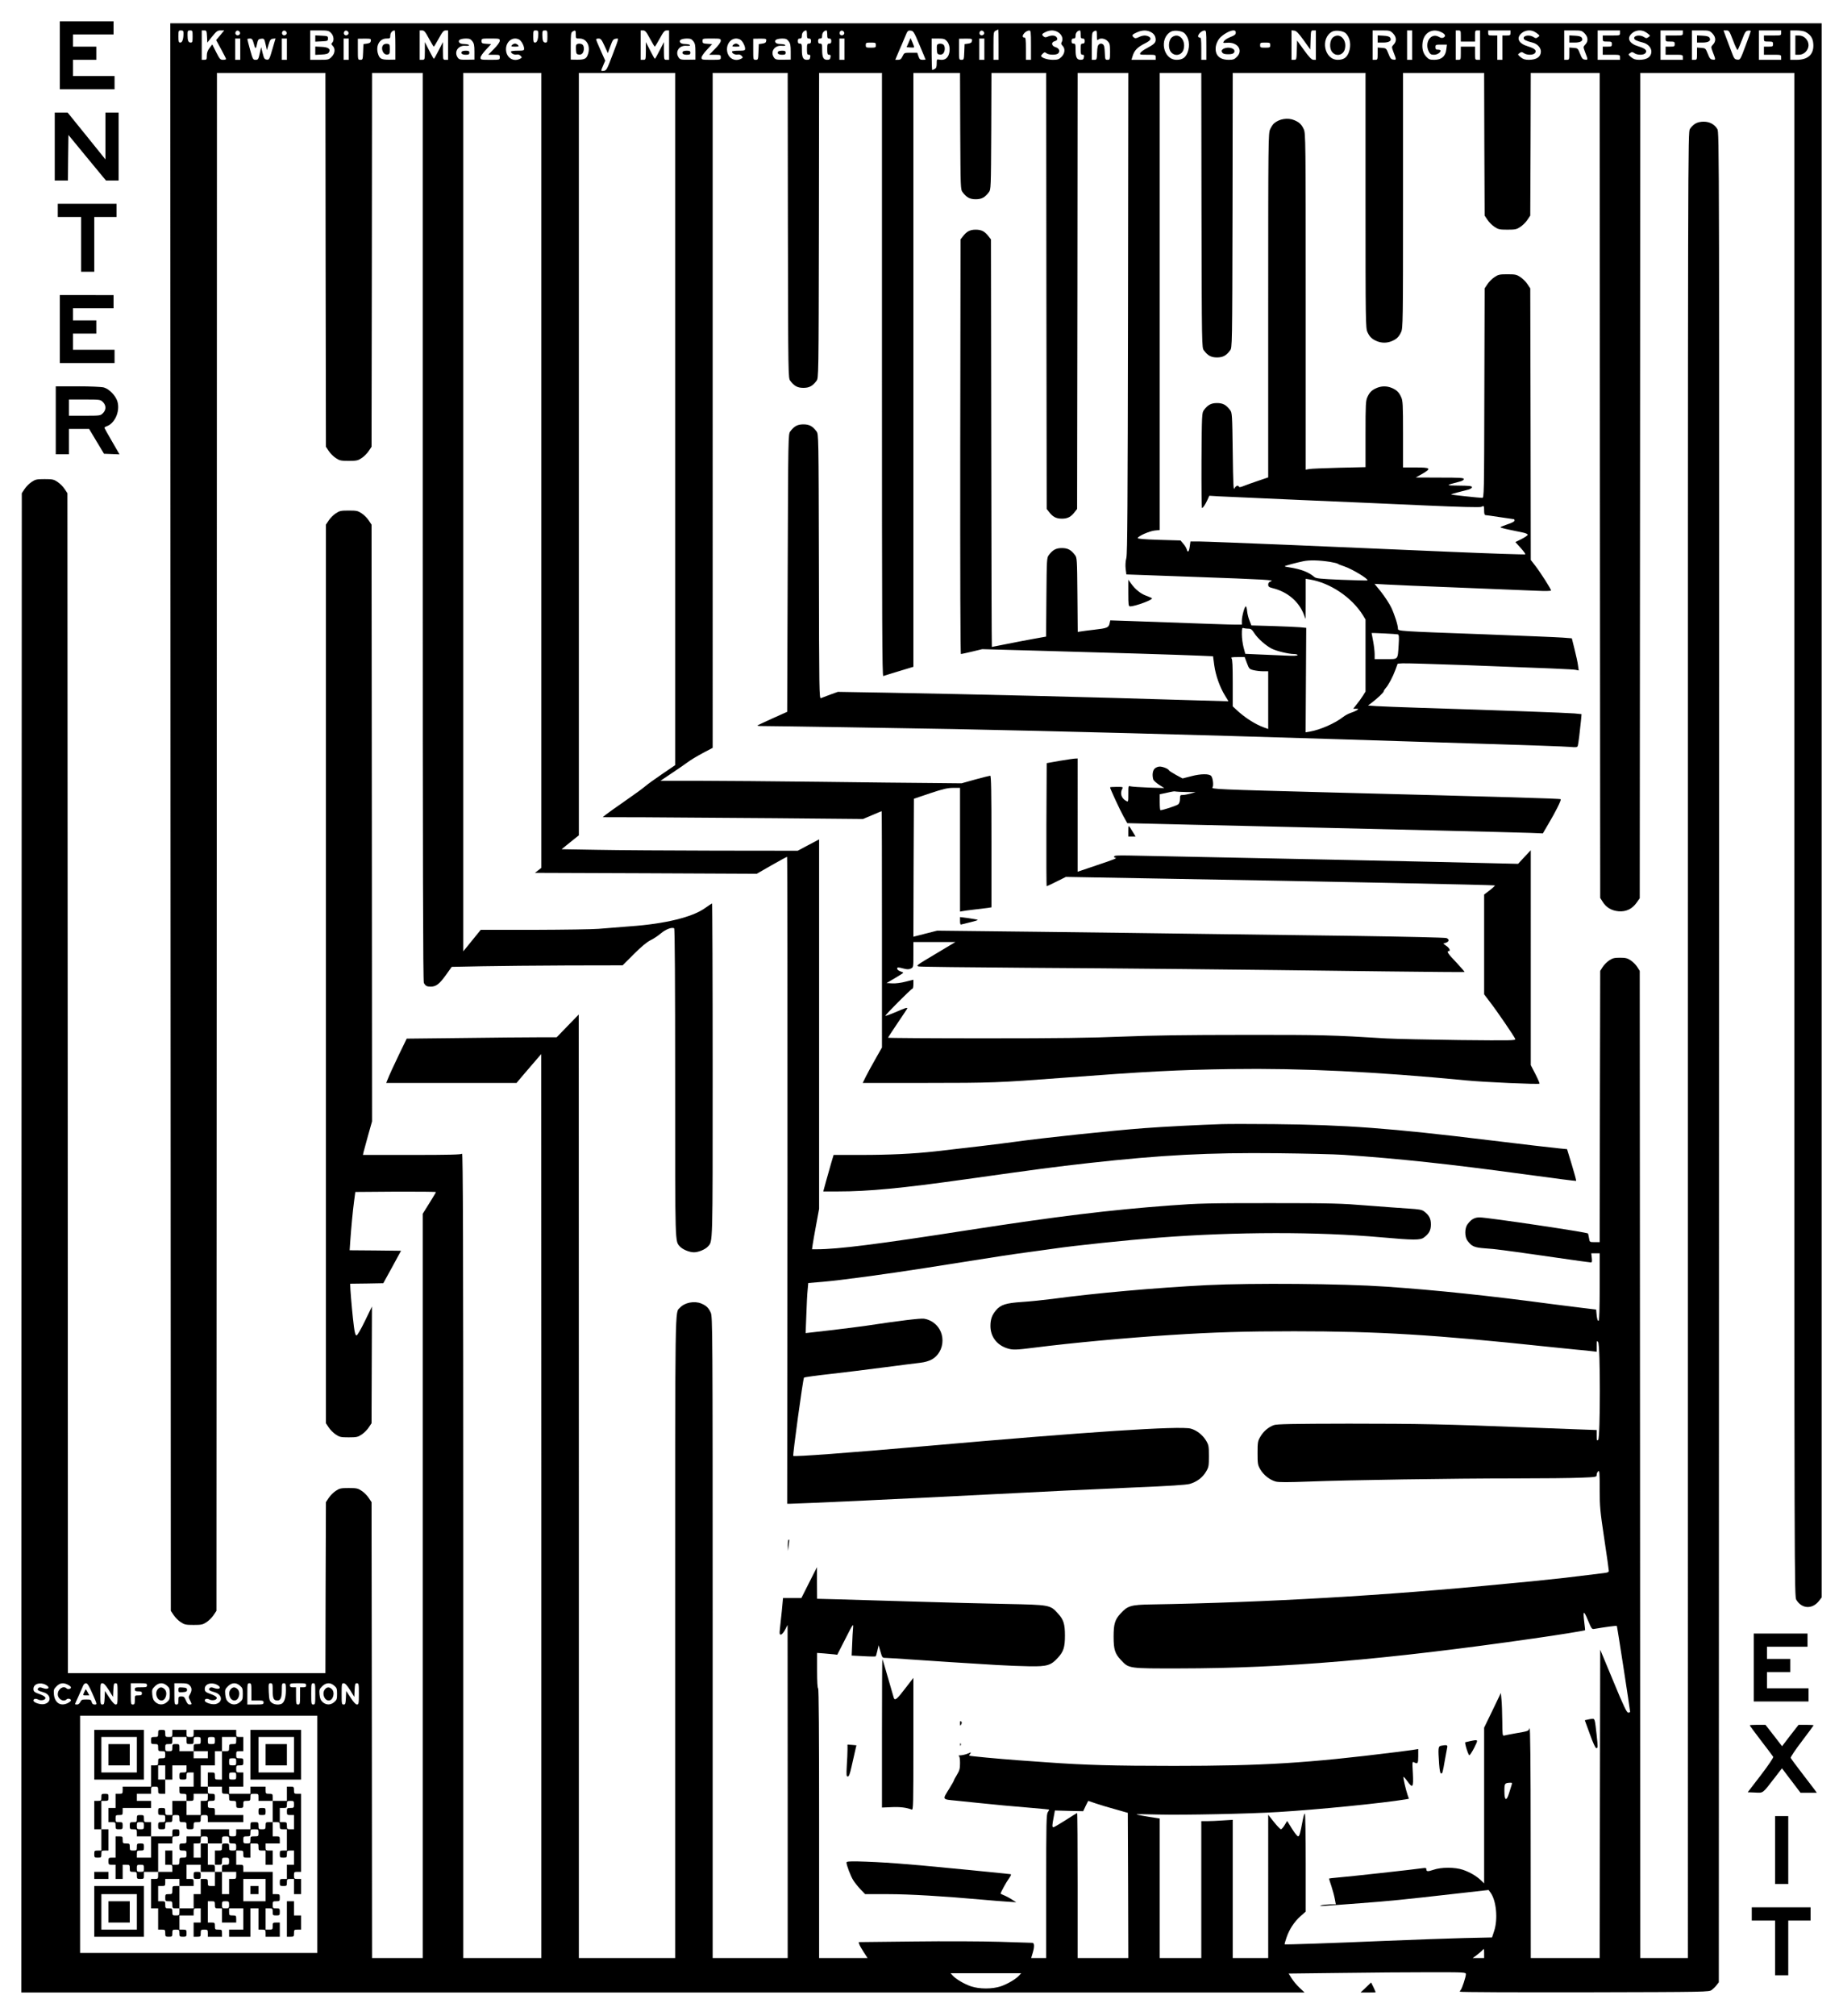
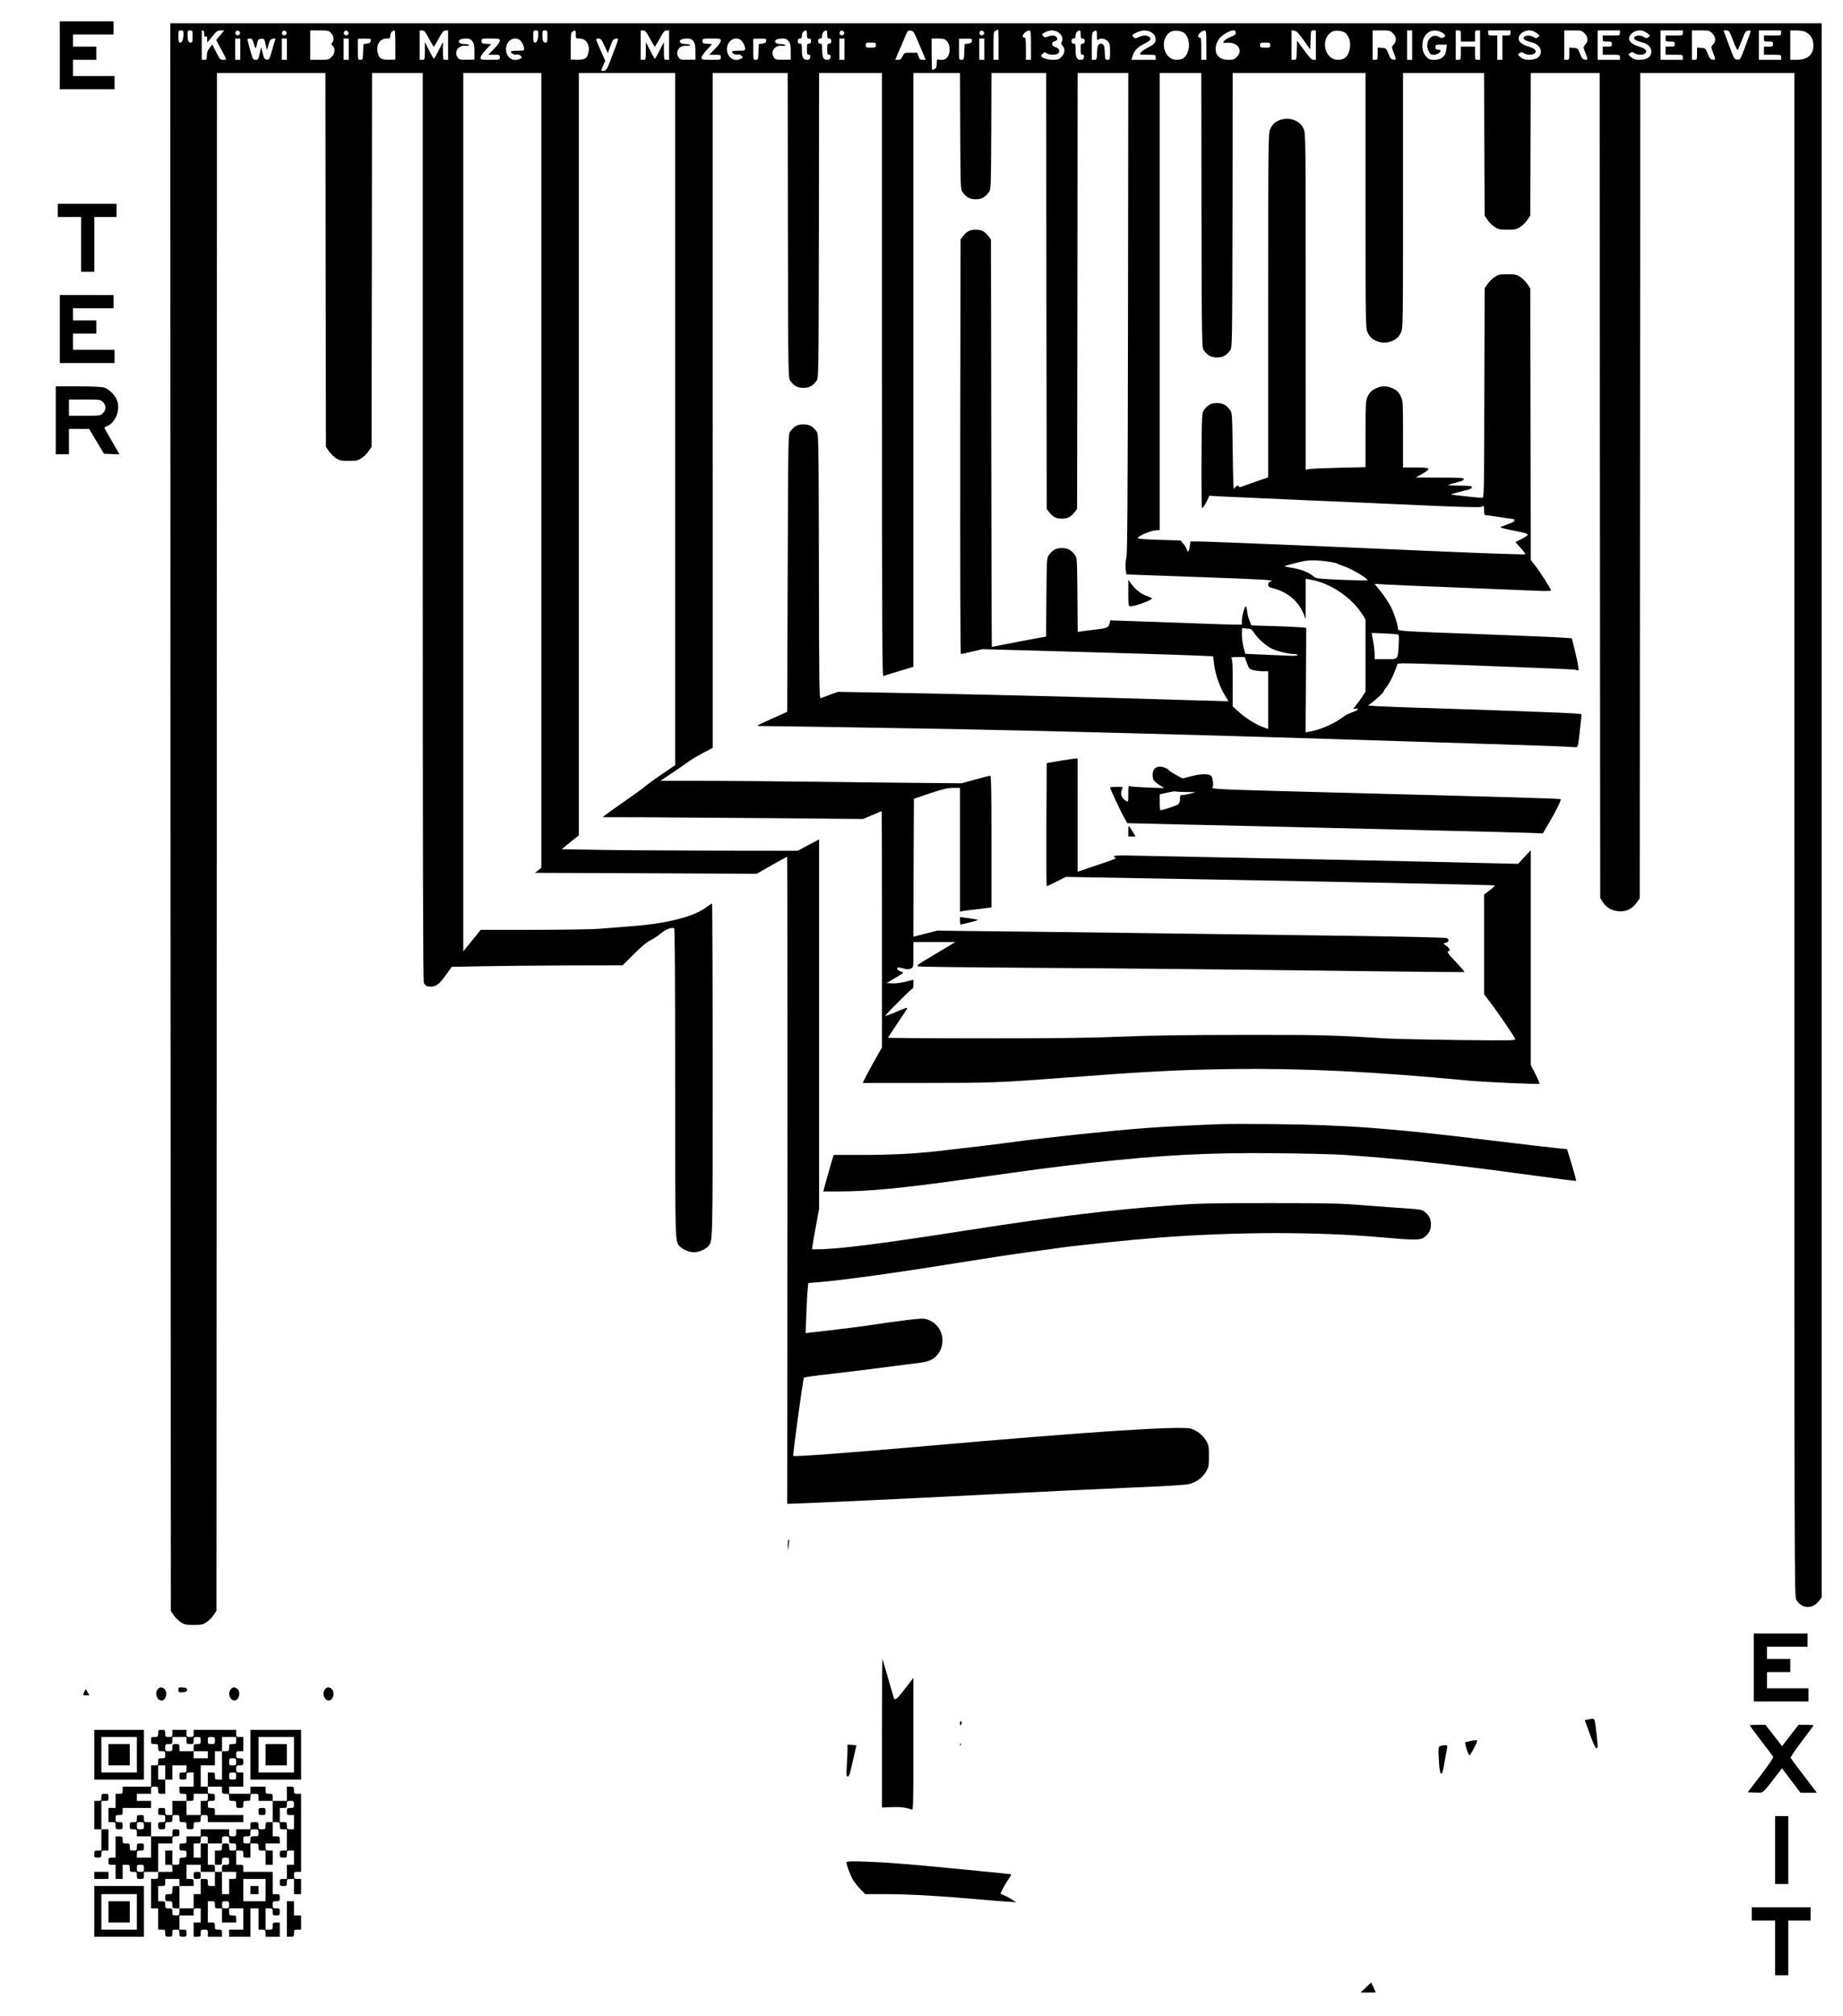
<svg xmlns="http://www.w3.org/2000/svg" version="1.0" width="2424" height="2650.667" viewBox="0 0 1818 1988">
-   <path d="M59 54.5V88h54V75H72V59h23V46H72V34h40V21H59v33.5zM168.2 805.8l.3 782.8 2.8 4.2c1.5 2.3 4.6 5.4 6.9 6.9 3.7 2.5 5 2.8 12.8 2.8 7.8 0 9.1-.3 12.8-2.8 2.3-1.5 5.4-4.6 6.9-6.9l2.8-4.2.3-758.3L214 72h107l.2 184.3.3 184.3 2.8 4.2c1.5 2.3 4.6 5.4 6.9 6.9 3.7 2.5 5 2.8 12.8 2.8 7.8 0 9.1-.3 12.8-2.8 2.3-1.5 5.4-4.6 6.9-6.9l2.8-4.2.3-184.3L367 72h50v447.6c0 335.3.3 448.1 1.1 449.7 1.6 3 2.8 3.7 6.9 3.7 5.2 0 8.5-2.6 14.9-11.5l5.7-8 30-.6c16.4-.3 54.4-.7 84.2-.8l54.4-.1 11-11c7.4-7.4 12.8-11.9 16.4-13.7 3-1.4 7.6-4.5 10.3-6.8 4.7-4 10.9-6.4 13.1-5 .7.4 1 54.1 1 152.6 0 163.3-.2 155.6 4.8 161.3 2.6 2.8 9.2 5.6 13.7 5.6s11.1-2.8 13.7-5.6c5-5.7 4.8 3 4.8-173.9 0-90.5-.3-164.5-.6-164.5s-3.5 2.1-7 4.6c-12.4 8.9-39.5 15.5-73.4 17.9-11.8.9-26 2-31.5 2.5s-33.9.9-63.2 1h-53.1l-8.6 10.6-8.6 10.6V72h77v783.9l-3.1 2.4-3.2 2.5 109.4.4 109.4.5 14.6-8.4c8-4.5 14.9-8.3 15.3-8.3.3 0 .5 143.6.4 319l-.3 319h3c7 0 122.5-5.4 192-9 10.5-.5 28.5-1.4 40-2 11.6-.6 29.5-1.5 39.8-2 10.4-.5 41-1.9 68-3.1 34.3-1.4 50.8-2.5 54.4-3.5 6.9-2 12.6-6.3 16-12.1 2.6-4.4 2.8-5.6 2.8-15.3 0-9.7-.2-10.9-2.8-15.3-3.3-5.5-9.2-10.2-15.1-11.8-10.3-2.9-103.6 3.3-260.1 17.1-77.6 6.8-131 10.8-132 9.8-.7-.7 9.6-76.1 10.6-77.2.4-.4 12.1-2.1 26.1-3.6 13.9-1.6 37.7-4.5 52.8-6.5 15.1-2 31-4 35.4-4.5 9.9-1.2 15.5-4.3 19.3-10.8 4-6.7 4-15.7 0-22.4-3.1-5.4-9-9.4-15.2-10.3-3.6-.5-23.2 1.8-57.5 7-5.8.9-21.5 2.8-34.9 4.4l-24.4 2.8.7-18.1c.3-10 .9-21.1 1.3-24.7l.6-6.6 14.4-1.2c17.6-1.5 62-7.5 100.3-13.5 15.7-2.5 35.9-5.7 45-7.1 9.1-1.4 23.5-3.6 32-5 8.5-1.3 21.1-3.1 28-4 6.9-.9 17-2.3 22.5-3.1 20.1-3 72.8-8.5 104-10.9 75.7-5.8 156-5.9 218.8-.3 32.3 2.9 38.8 2.9 42.3.2 5.1-3.8 6.9-7.1 6.9-12.9 0-5.8-1.8-9.1-6.8-12.9-2.2-1.6-5-2.1-15-2.7-6.7-.4-25-1.8-40.7-3-26-2.1-34.5-2.4-96-2.4-60.9 0-70.5.2-98.5 2.3-59.8 4.4-112.6 10.9-198.5 24.2-90.5 14.1-129.4 19-150.2 19H801l.6-4.3c.3-2.3 1.9-11.3 3.5-19.9l2.9-15.7V827.8l-10.6 5.6-10.5 5.6-81.2-.1c-44.7-.1-97.1-.4-116.5-.8l-35.2-.6 8.5-6.9 8.5-6.8V72h95v682.6l-13.2 9c-7.2 4.9-14.5 10.2-16.2 11.7-1.7 1.6-10.5 8-19.6 14.3-9.1 6.3-17.8 12.5-19.5 13.9l-3 2.4 41.5.1c22.8.1 80.6.5 128.4.9l86.9.8 9-3.8c5-2.2 9.2-3.9 9.4-3.9.2 0 .3 52.4.3 116.5V1033l-6.4 11.3c-3.5 6.1-7.8 14-9.5 17.4l-3.1 6.3h61.7c65.3 0 73-.3 134.8-5 83.4-6.3 113.5-7.9 167-8.7 68.9-1 142.8 2.6 232 11.2 17.1 1.7 71.3 4.1 72.1 3.2.3-.3-1.5-4.5-4-9.4l-4.6-8.9V838.5l-6.3 6.7-6.2 6.7-81.5-1.9c-44.8-1-127.8-2.8-184.5-3.9-56.6-1.1-109.6-2.2-117.7-2.4-11.7-.2-14.8 0-14.8 1 0 .7.5 1.3 1.2 1.3 2.7 0-1.2 1.6-18.6 7.4l-18.6 6.3V748l-2.2.1c-1.3 0-8.1 1-15.3 2.2l-13 2.3-.3 60.7c-.1 33.4 0 60.7.3 60.7s4.7-2.1 9.7-4.6l9.2-4.6 95.5 1.7c160 2.8 327.2 6.2 327.7 6.7.2.3-2 2.4-5.1 4.8l-5.5 4.2v98.4l6 7.9c6.9 8.9 23.7 33.6 24.7 36.1.6 1.6-3.2 1.6-55.3 1.1-30.7-.4-63.1-1.1-71.9-1.6-53.5-3.3-62.9-3.6-140-3.5-57.4 0-91.4.5-120.4 1.7-30.9 1.3-63.2 1.7-135.8 1.7-52.4 0-95.3-.3-95.3-.6s4.3-6.9 9.5-14.6c5.2-7.6 9.5-14.1 9.5-14.4 0-1-2.8-.1-11.6 3.8-5.2 2.2-9.7 3.9-10 3.6-.6-.6 25.5-26.8 26.7-26.8.5 0 .9-2 .9-4.4v-4.4l-7.6 1.9c-4.4 1.2-9.9 1.9-13.2 1.7l-5.7-.3 8.2-4.8c4.6-2.7 8.3-5.1 8.3-5.3 0-.3-1.3-1-3-1.5-1.6-.6-3-1.7-3-2.5 0-1.7.7-1.7 6.4-.2 3.4.9 5.1.9 7 0 2.6-1.2 2.6-1.2 2.6-13.7V929h41.5l-19.7 11.8c-18.7 11.1-19.5 11.7-16.5 12.3 1.8.4 48.7.9 104.2 1.3 98.6.6 201.1 1.6 356.9 3.6 42.4.5 77.1.8 77.3.6.2-.2-3.4-4.4-8.1-9.4-8.1-8.4-10-11.2-7.6-11.2 2.1 0 .9-3-2.2-5.1l-3.1-2.3 2.6-.9c3.3-1.1 3.5-3.4.5-4.6-1.3-.5-41.2-1.4-88.8-2.1-47.6-.6-116.2-1.5-152.5-2s-109.9-1.5-163.5-2.1l-97.5-1.1-11.8 3-11.7 3 .2-68.1.3-68 16-5.4c13-4.3 17.2-5.3 22.7-5.3h6.8v122l2.3-.4c1.2-.3 6.5-1 11.7-1.6 5.2-.6 11.2-1.3 13.3-1.6l3.7-.6v-64.9c0-49.5-.3-64.9-1.2-64.9-.6 0-7.3 1.7-14.7 3.7l-13.6 3.8-29.5-.3c-16.2-.1-65.9-.6-110.5-1.2-44.5-.5-98.1-1-119-1h-38l11.3-7.6c6.2-4.1 13.4-9.1 15.8-10.9 2.5-1.9 9-5.8 14.4-8.7l10-5.3V72h74l.2 150.4c.3 150.2.3 150.5 2.4 153.2 3.8 5.1 7.1 6.9 12.9 6.9 5.8 0 9.1-1.8 12.9-6.9 2.1-2.7 2.1-3 2.4-153.2L808 72h62v297.6c0 244.8.2 297.5 1.3 297.1.7-.3 7.7-2.4 15.5-4.8l14.2-4.3V72h46l.2 57.4c.3 56.3.3 57.5 2.4 60.2 3.8 5.1 7.1 6.9 12.9 6.9 5.8 0 9.1-1.8 12.9-6.9 2.1-2.7 2.1-3.9 2.4-60.2L978 72h54l.2 214.9.3 215 2.1 2.7c3.8 5.1 7.1 6.9 12.9 6.9 5.8 0 9.1-1.8 12.9-6.9l2.1-2.7.3-215L1063 72h50l-.3 236.2c-.3 191.8-.6 237.4-1.6 241.9-.9 3.5-1.1 7.6-.7 11l.7 5.4 63.7 2.3c75.3 2.7 82.8 3.2 78.9 4.5-1.9.6-2.7 1.5-2.7 3.2 0 2 .7 2.6 4.3 3.5 14.6 3.6 25.8 13 30.8 25.9l1.8 4.6.1-19.8v-19.9l4.2.7c20.1 3.4 41.2 17.6 52.2 35.2l2.6 4.3v71l-2.7 4.3c-1.4 2.3-4.2 6.1-6.1 8.4l-3.4 4.3h2.8c2.7 0 2.7.1.9 1.4-1.1.7-3.8 1.9-6 2.6-2.2.7-5.6 2.5-7.5 4-8.2 6.4-22.6 12.7-32.9 14.5l-4.2.7.3-51.5.3-51.5-6-.6c-3.3-.3-15.5-.8-27-1.2l-21.1-.6-1.8-4.6c-1.1-2.5-2.1-6.7-2.4-9.4-.2-2.6-.8-4.8-1.3-4.8-1.2 0-3.9 9.7-3.9 14.2v3.8h-6.2c-5.5 0-28.1-.8-105.4-3.6l-18.2-.6-.7 3.2c-.9 3.9-2.5 4.6-15 6-5.5.6-11.4 1.4-13.2 1.7l-3.2.5-.3-36.5c-.3-35.1-.4-36.7-2.4-39.3-3.8-5.1-7.1-6.9-12.9-6.9-5.8 0-9.1 1.8-12.9 6.9-2 2.6-2.1 4.1-2.4 41.6l-.3 38.8-12.2 2.2c-6.7 1.2-18.7 3.5-26.6 5.1-7.9 1.6-14.6 2.9-14.7 2.9-.2 0-.5-90.4-.6-200.9l-.3-201-2.1-2.7c-3.8-5.1-7.1-6.9-12.9-6.9-5.8 0-9.1 1.8-12.9 6.9l-2.1 2.7-.3 204.5c-.1 127.6.1 204.4.7 204.4.5 0 5.5-1.1 11-2.4l10-2.4 50.8 1.4c73.8 2 147.8 4.3 163.3 5l13.6.6 1.2 9c1.4 10 5.5 21.5 10.6 29.8 1.9 3 3.4 5.5 3.3 5.6-.1 0-18.9-.5-41.7-1.2-95.3-3-208-5.7-296.5-7.3l-47-.8-7.5 2.7c-4.1 1.6-8.3 3.1-9.2 3.5-1.7.7-1.8-6.3-2-129.8-.3-130.1-.3-130.6-2.4-133.3-3.8-5.1-7.1-6.9-12.9-6.9-5.8 0-9.1 1.8-12.9 6.9-2.1 2.7-2.1 3.3-2.6 139.7l-.5 136.9-14.3 6.4c-7.9 3.6-14.6 6.7-15 7-.3.3 1 .6 2.9.6 11.8 0 147.2 2.2 190.9 3 104.8 2.1 234.5 5.5 378.5 10 34.7 1.1 98.8 3.1 142.5 4.5 43.7 1.3 82.7 2.7 86.6 3.1 6.5.6 7.3.4 7.8-1.2.6-2.1 2.1-14.2 3.1-24.5l.6-6.6-6.8-.7c-6.3-.6-77.1-3.2-153.8-5.6-18.1-.6-36.8-1.3-41.5-1.6l-8.5-.6 3.5-2.7c5.7-4.3 12-10.3 12-11.4 0-.6.9-2 1.9-3.1 2.8-3.1 7.1-11.2 9.6-18.1l2.2-6 4.8-.3c2.7-.2 30.1.6 60.9 1.7 86 3.2 106.8 4.1 110 4.7l2.9.6-.7-5c-.3-2.7-1.9-9.9-3.4-15.9l-2.7-10.8-9-.7c-4.9-.4-40.3-1.8-78.5-3.3-82.8-3-84-3.1-84-5.4 0-3.6-3.3-13.9-6.6-20.9-1.9-4-6.5-10.9-10-15.4l-6.5-8 10.8.6c5.9.4 38.7 1.8 72.8 3.1 34.1 1.4 68.4 2.8 76.3 3.1 8.6.4 14.2.3 14.2-.3 0-1.4-10.4-17.7-15.5-24.3l-4.5-5.8-.2-133.9-.3-133.9-2.8-4.2c-1.5-2.3-4.6-5.4-6.9-6.9-3.7-2.5-5-2.8-12.8-2.8-7.8 0-9.1.3-12.8 2.8-2.3 1.5-5.4 4.6-6.9 6.9l-2.8 4.2-.3 103.3c-.2 100.3-.3 103.3-2.1 103.3-2.8 0-30.4-3-30.7-3.3-.2-.2 2.7-1.1 6.4-2.1 3.7-.9 8.4-2.2 10.5-2.7 2.1-.6 3.7-1.6 3.7-2.4 0-1.2-2.3-1.5-12.7-1.6-13.9-.1-13.8-.2.5-3.9 2.5-.6 4.2-1.7 4.2-2.5 0-1.3-3.6-1.5-23.7-1.5l-23.8-.1 6.3-3.5c9.5-5.5 8.6-6.4-6.3-6.4H1384v-32.8c0-29.6-.2-33.1-1.9-36.7-2.2-4.8-4.4-6.9-9.4-9-4.6-1.9-9.8-1.9-14.4 0-5 2.1-7.2 4.2-9.4 9-1.7 3.6-1.9 7.1-1.9 36.6v32.6l-26.2.6c-14.5.4-27.8.9-29.5 1.3l-3.3.6V297.4c0-158.8-.1-166.1-1.9-169.9-2.2-4.8-4.4-6.9-9.4-9-6.4-2.7-14.9-1.3-20.1 3.3-1 .9-2.7 3.5-3.7 5.7-1.8 3.8-1.9 11.2-1.9 173.7v169.6l-9.7 3.3c-5.4 1.8-11.8 4.1-14.3 5.1-2.8 1.2-4.6 1.5-4.8.9-.7-2-3.2-1.1-4.5 1.6-1 2.2-1.3-4.3-1.7-35.9-.5-37.1-.6-38.8-2.6-41.4-3.8-5.1-7.1-6.9-12.9-6.9-5.8 0-9.1 1.8-12.9 6.9-2 2.7-2.1 4.1-2.4 49.7-.1 25.8.1 46.9.5 46.9 1 0 3.2-3.3 5.5-8.3l1.7-3.8 9.8.6c5.4.3 41.5 1.9 80.3 3.6 38.8 1.6 94.3 4.1 123.4 5.4 33.5 1.5 53.6 2 54.7 1.4 2.7-1.4 2.9-1.2 2.9 3.6 0 2.9.4 4.5 1.3 4.5.6 0 7.1.9 14.2 2 7.2 1.1 13.3 2 13.8 2 .4 0 .7.6.7 1.4 0 .9-2.6 2.3-7 3.7-3.8 1.3-7 2.6-7 2.9 0 .3 3.9 1.4 8.8 2.4 4.8 1 10.8 2.2 13.5 2.8 2.6.5 4.7 1.5 4.7 2.2 0 .6-2.8 2.5-6.1 4.2l-6.1 3 5.2 5.7c2.9 3.2 5 6.1 4.6 6.4-.3.3-34.7-.8-76.3-2.6-41.7-1.8-112-4.8-156.3-6.7-44.3-1.8-84.4-3.4-89.1-3.4h-8.6l-.7 5c-.7 5.3-2 6.5-3 2.7-.3-1.2-1.8-3.7-3.3-5.4l-2.8-3.3-21.3-.6c-14.7-.5-21.2-1-20.9-1.8.5-2 11.7-6.9 16.8-7.4l4.9-.5V72h41l.2 135.4c.3 135 .3 135.5 2.4 138.2 3.8 5.1 7.1 6.9 12.9 6.9 5.8 0 9.1-1.8 12.9-6.9 2.1-2.7 2.1-3.2 2.4-138.2L1216 72h131v125.7c0 119.9.1 126 1.9 129.8 2.2 4.8 4.4 6.9 9.4 9 4.6 1.9 9.8 1.9 14.4 0 5-2.1 7.2-4.2 9.4-9 1.8-3.8 1.9-9.9 1.9-129.8V72h80l.2 70.3.3 70.3 2.8 4.2c1.5 2.3 4.6 5.4 6.9 6.9 3.7 2.5 5 2.8 12.8 2.8 7.8 0 9.1-.3 12.8-2.8 2.3-1.5 5.4-4.6 6.9-6.9l2.8-4.2.3-70.3.2-70.3h68l.2 406.7.3 406.8 2.4 3.8c3.4 5.6 8.8 8.8 15.8 9.4 7.3.6 13.4-2.3 17.8-8.6l3-4.3.3-406.9.2-406.9h152v751.2c0 747.9 0 751.3 2 754.6 5.5 9 15.9 9.4 22.4.9l2.6-3.4V23H168l.2 782.8zM985 44v15h-5V45.2c0-13.4.1-13.9 2.3-15 1.2-.6 2.3-1.1 2.5-1.1.1-.1.2 6.6.2 14.9zM181 32.9c0 5.7-1.2 9.1-3.1 9.1-1.6 0-1.9-.8-1.9-6 0-5.7.1-6 2.5-6 2.1 0 2.5.5 2.5 2.9zm9 3.1c0 5.2-.2 6-1.9 6-2.3 0-3.1-1.9-3.1-7.6 0-4 .2-4.4 2.5-4.4 2.4 0 2.5.3 2.5 6zm14.2 0l.3 6 4.8-6c4.3-5.3 5.3-6 8.4-6h3.5l-4 4.8-4 4.7 4.9 9c2.7 5 4.9 9.3 4.9 9.7 0 .5-1.3.8-3 .8-2.7 0-3.3-.7-6.8-7.6l-3.8-7.6-2.7 3.5c-1.9 2.5-2.7 4.8-2.7 7.6 0 3.7-.2 4.1-2.5 4.1H199V30h2.5c2.2 0 2.4.4 2.7 6zm32.6-3.7c.4 2-2.5 3.4-4 1.9s-.1-4.4 1.9-4c1 .2 1.9 1.1 2.1 2.1zm46 0c.4 2-2.5 3.4-4 1.9s-.1-4.4 1.9-4c1 .2 1.9 1.1 2.1 2.1zm43.7.2c2.8 2.7 3.3 7.6 1.2 9.6-1.1 1.1-1 1.6.5 3.1 2.8 2.8 2.3 7.5-1.1 10.9-2.8 2.8-3.3 2.9-12 2.9H306V30h9c8.3 0 9.3.2 11.5 2.5zm17.3-.2c.4 2-2.5 3.4-4 1.9s-.1-4.4 1.9-4c1 .2 1.9 1.1 2.1 2.1zM390 44.4v14.4l-6.2.1c-7.5 0-9.3-.9-10.8-5.5-2.7-8 1.3-15.4 8.2-15.4 3.5 0 3.8-.2 3.8-3 0-2.6 1.9-4.9 4.3-5 .4 0 .7 6.5.7 14.4zm33.1-6.4c2.4 4.4 4.5 8 4.8 8 .3 0 2.5-3.6 4.9-8 3.6-6.6 4.8-8 6.8-8h2.4v29h-2.5c-2.5 0-2.5-.1-2.6-8.8v-8.7l-4.2 8.2c-2.3 4.6-4.4 8.3-4.7 8.3-.3 0-2.4-3.7-4.7-8.3l-4.2-8.2v8.7c-.1 8.7-.1 8.8-2.6 8.8H414V30h2.4c2 0 3.2 1.4 6.7 8zM531 32.9c0 5.7-1.2 9.1-3.1 9.1-1.6 0-1.9-.8-1.9-6 0-5.7.1-6 2.5-6 2.1 0 2.5.5 2.5 2.9zm9 3.1c0 5.2-.2 6-1.9 6-2.3 0-3.1-1.9-3.1-7.6 0-4 .2-4.4 2.5-4.4 2.4 0 2.5.3 2.5 6zm28-2c0 4 0 4 3.8 4 6.9 0 10.9 7.4 8.2 15.4-1.5 4.6-3.3 5.5-10.8 5.5l-6.2-.1V45.5c0-11.7.2-13.5 1.8-14.4 2.8-1.7 3.2-1.3 3.2 2.9zm73.1 4c2.4 4.4 4.5 8 4.8 8 .3 0 2.5-3.6 4.9-8 3.6-6.6 4.8-8 6.8-8h2.4v29h-2.5c-2.5 0-2.5-.1-2.6-8.8v-8.7l-4.2 8.2c-2.3 4.6-4.4 8.3-4.7 8.3-.3 0-2.4-3.7-4.7-8.3l-4.2-8.2v8.7c-.1 8.7-.1 8.8-2.6 8.8H632V30h2.4c2 0 3.2 1.4 6.7 8zM796 34c0 3.3.3 4 2 4 1.5 0 2 .7 2 2.5s-.5 2.5-2 2.5c-1.8 0-2 .7-2 5.5 0 4.7.3 5.5 1.9 5.5 1.4 0 1.7.6 1.3 2.5-.3 2-1 2.5-3.3 2.5-3.7 0-4.9-2.4-4.9-9.9 0-5.4-.2-6.1-2-6.1-1.5 0-2-.7-2-2.5s.5-2.5 2-2.5 2-.7 2-3c0-2.6 1.9-4.9 4.3-5 .4 0 .7 1.8.7 4zm20 0c0 3.3.3 4 2 4 1.5 0 2 .7 2 2.5s-.5 2.5-2 2.5c-1.8 0-2 .7-2 5.5 0 4.7.3 5.5 1.9 5.5 1.4 0 1.7.6 1.3 2.5-.3 2-1 2.5-3.3 2.5-3.7 0-4.9-2.4-4.9-9.9 0-5.4-.2-6.1-2-6.1-1.5 0-2-.7-2-2.5s.5-2.5 2-2.5 2-.7 2-3c0-2.6 1.9-4.9 4.3-5 .4 0 .7 1.8.7 4zm16.8-1.7c.4 2-2.5 3.4-4 1.9s-.1-4.4 1.9-4c1 .2 1.9 1.1 2.1 2.1zm74.3 12.2c3.2 7.6 5.9 14 5.9 14.2 0 .2-1.3.3-2.9.3-2.5 0-3.1-.6-4.1-3.5l-1.2-3.5h-6.4c-6.4 0-6.4 0-8.1 3.5-1.3 2.8-2.3 3.5-4.4 3.5h-2.8l3.5-8.3c2-4.5 4.8-11 6.2-14.5 2.4-5.9 2.8-6.3 5.5-6 2.7.3 3.3 1.2 8.8 14.3zm63.7-12.2c.4 2-2.5 3.4-4 1.9s-.1-4.4 1.9-4c1 .2 1.9 1.1 2.1 2.1zm46.2 12.2V59h-5V48c0-9.1-.3-11-1.5-11-4.2 0 .4-6.8 4.8-6.9 1.5-.1 1.7 1.2 1.7 14.4zm27.9-11.9c3.1 2.6 4 6.4 2.2 9.3-.6.9-.2 2 1 3.2 2.9 2.9 2.4 7.5-1 11-2.6 2.5-3.7 2.9-8.6 2.9-5.3 0-11.5-2.1-11.5-3.9 0-.4.8-1.5 1.8-2.4 1.5-1.3 1.9-1.4 3.6-.1 2.6 1.8 10 1.8 11.6-.1 1.9-2.3.7-4.9-2.8-6-4.1-1.2-4.6-4.9-.7-5.9 2.7-.7 3.2-2.5 1.3-4.4-1.5-1.5-5-1.5-8.2-.1-2 .9-2.9.9-4.1-.1-2.2-1.8-1.9-2.6 1.8-4.4 4.9-2.4 10-2 13.6 1zM1066 34c0 3.3.3 4 2 4 1.5 0 2 .7 2 2.5s-.5 2.5-2 2.5c-1.8 0-2 .7-2 5.5 0 4.7.3 5.5 1.9 5.5 1.4 0 1.7.6 1.3 2.5-.3 2-1 2.5-3.3 2.5-3.7 0-4.9-2.4-4.9-9.9 0-5.4-.2-6.1-2-6.1-1.5 0-2-.7-2-2.5s.5-2.5 2-2.5 2-.7 2-3c0-2.6 1.9-4.9 4.3-5 .4 0 .7 1.8.7 4zm16 1.2c0 4 .3 4.9 1.2 4 2-2 6.7-1.4 9.3 1.3 2.2 2.2 2.5 3.2 2.5 10.5 0 7.8-.1 8-2.5 8-2.3 0-2.4-.3-2.7-7.1-.2-5.5-.7-7.4-2-8.3-1.3-.8-2.3-.8-3.5 0-1.4.9-1.9 2.8-2.1 8.3-.3 6.8-.4 7.1-2.7 7.1h-2.5V45.5c0-11.7.2-13.5 1.8-14.4 2.9-1.7 3.2-1.3 3.2 4.1zm53-3.7c3.4 1.7 5 4.3 5 7.8 0 2.8-1.7 4.5-8.8 8.3-2.9 1.5-5.8 3.6-6.3 4.6-.9 1.7-.4 1.8 7.1 1.8 7.9 0 8 0 8 2.5V59h-23.9l.9-2.9c1.8-6.4 4.8-9.5 12.8-13.5 5.5-2.8 6.5-4.8 3.3-6.6-2.8-1.4-5.8-1.3-9.7.6-2.7 1.3-3.7 1.4-4.9.4-2.4-2-1.8-3 2.8-5 5.1-2.4 9.8-2.5 13.7-.5zm33.2 1.1c4.7 4.2 6 12.2 3.2 19.3-2 5-5.1 7.1-10.8 7.1-13.3 0-17.5-21.3-5.5-27.8 3.2-1.7 10.4-.9 13.1 1.4zm21.8 11.9V59h-5V48c0-9.1-.3-11-1.5-11-4.2 0 .4-6.8 4.8-6.9 1.5-.1 1.7 1.2 1.7 14.4zm29-12.3c0 1.8-1.1 2.7-5.2 4.3-2.8 1.1-5.7 2.9-6.4 4-1.3 1.9-1.1 2 3 1.7 10.4-.9 16.2 7.4 9.7 13.9-2.5 2.5-3.7 2.9-8.1 2.9-9.2 0-13.8-4.8-12.7-13.1.3-2.4 1.8-5.7 3.4-7.8 3.2-3.9 10.4-8.1 14-8.1 1.7 0 2.3.6 2.3 2.2zm67 7.5l6.5 9.1.3-9.4c.3-9.2.3-9.4 2.7-9.4h2.5v29h-2.3c-1.8 0-4-2.2-9.3-9.5l-6.9-9.5-.3 9.5c-.3 9.4-.3 9.5-2.7 9.5h-2.5V29.9l2.7.3c2.1.2 4.1 2.3 9.3 9.5zm41.2-7.1c4.7 4.2 6 12.2 3.2 19.3-2 5-5.1 7.1-10.8 7.1-13.3 0-17.5-21.3-5.5-27.8 3.2-1.7 10.4-.9 13.1 1.4zm46.9.3c3.5 3.6 3.8 7.8.7 11-2.1 2.3-2.1 2.4-.4 7 3.2 8.2 3.2 8.3.1 7.9-2.3-.2-3.1-1.2-4.9-5.8-2.1-5.3-2.3-5.5-6.4-5.8l-4.2-.3v6c0 5.8-.1 6.1-2.5 6.1h-2.5V30h8.6c8.1 0 8.7.1 11.5 2.9zm18.9 11.6V59h-5V30h5v14.5zm28.5-12.9c4.1 1.9 5.1 4 2.5 5.4-1.4.7-2.6.6-4.7-.7-7.8-4.4-14.5 5.7-9.8 14.7 1.3 2.4 2.2 3 5 3 3.2 0 6.5-2.1 6.5-4.1 0-.5-1.1-.9-2.5-.9-2 0-2.5-.5-2.5-2.5 0-2.4.3-2.5 5.6-2.5h5.7l-.6 4.7c-.7 6.8-4.8 10.3-11.8 10.3-4.4 0-5.5-.4-8-3.1-3.2-3.4-4.4-8.1-3.6-14.1 1.3-9.6 9.6-14.3 18.2-10.2zm19.5 3.9V41h14v-5.5c0-5.2.1-5.5 2.5-5.5h2.5v29h-2.5c-2.4 0-2.5-.2-2.5-6.5V46h-14v6.5c0 6.3-.1 6.5-2.5 6.5h-2.5V30h2.5c2.4 0 2.5.3 2.5 5.5zm49-3c0 2.2-.4 2.5-4 2.5h-4v24h-5V35h-4.5c-4.1 0-4.5-.2-4.5-2.5V30h22v2.5zm23.3-1.4c1.2.6 3 1.8 4 2.7 1.6 1.4 1.6 1.6-.3 2.9-1.7 1.2-2.3 1.2-4.2-.1-3.6-2.5-9.8-1.8-9.8 1 0 1.6 2.4 2.8 8.7 4.4 4.8 1.2 8.3 5 8.3 8.9-.1 5.2-4.3 8.1-11.9 8.1-3.9 0-5.6-.6-8.1-2.6-3-2.6-3.1-2.7-1-4.1 1.7-1.2 2.3-1.2 4.2.1 2.9 2.1 9.2 2.1 10.9 0 2.1-2.5-.1-4.6-6.7-6.6-9.5-2.8-12.2-8.3-6.3-13.2 3.3-2.8 8.4-3.4 12.2-1.5zm49.8 1.8c3.5 3.6 3.8 7.8.7 11-2.1 2.3-2.1 2.4-.4 7 3.2 8.2 3.2 8.3.1 7.9-2.3-.2-3.1-1.2-4.9-5.8-2.1-5.3-2.3-5.5-6.4-5.8l-4.2-.3v6c0 5.8-.1 6.1-2.5 6.1h-2.5V30h8.6c8.1 0 8.7.1 11.5 2.9zm34.9-.4c0 2.5-.1 2.5-8.5 2.5h-8.5v3c0 2.9.2 3 4.5 3 4.1 0 4.5.2 4.5 2.5s-.4 2.5-4.5 2.5h-4.5v8h8.5c8.4 0 8.5 0 8.5 2.5V59h-22V30h22v2.5zm24.3-1.4c1.2.6 3 1.8 4 2.7 1.6 1.4 1.6 1.6-.3 2.9-1.7 1.2-2.3 1.2-4.2-.1-3.6-2.5-9.8-1.8-9.8 1 0 1.6 2.4 2.8 8.7 4.4 4.8 1.2 8.3 5 8.3 8.9-.1 5.2-4.3 8.1-11.9 8.1-3.9 0-5.6-.6-8.1-2.6-3-2.6-3.1-2.7-1-4.1 1.7-1.2 2.3-1.2 4.2.1 2.9 2.1 9.2 2.1 10.9 0 2.1-2.5-.1-4.6-6.7-6.6-9.5-2.8-12.2-8.3-6.3-13.2 3.3-2.8 8.4-3.4 12.2-1.5zm37.7 1.4c0 2.5-.1 2.5-8.5 2.5h-8.5v3c0 2.9.2 3 4.5 3 4.1 0 4.5.2 4.5 2.5s-.4 2.5-4.5 2.5h-4.5v8h8.5c8.4 0 8.5 0 8.5 2.5V59h-22V30h22v2.5zm29.1.4c3.5 3.6 3.8 7.8.7 11-2.1 2.3-2.1 2.4-.4 7 3.2 8.2 3.2 8.3.1 7.9-2.3-.2-3.1-1.2-4.9-5.8-2.1-5.3-2.3-5.5-6.4-5.8l-4.2-.3v6c0 5.8-.1 6.1-2.5 6.1h-2.5V30h8.6c8.1 0 8.7.1 11.5 2.9zm20.5 7.1c2 5.5 4.1 9.7 4.5 9.3.4-.5 2.3-4.9 4.2-9.8 3-7.9 3.7-9 6.1-9.3 1.4-.2 2.6 0 2.6.5 0 .4-2.3 7-5.2 14.6-5.1 13.7-5.2 13.8-8.1 13.5-2.7-.3-3.2-1-5.7-7.8-1.5-4.1-3.9-10.5-5.4-14.3l-2.5-6.7h2.8c2.7 0 3.1.6 6.7 10zm47.4-7.5c0 2.5-.1 2.5-8.5 2.5h-8.5v3c0 2.9.2 3 4.5 3 4.1 0 4.5.2 4.5 2.5s-.4 2.5-4.5 2.5h-4.5v8h8.5c8.4 0 8.5 0 8.5 2.5V59h-22V30h22v2.5zm23.8-1.1c5.2 2.7 7.5 6.2 7.9 11.8.8 10.2-5 15.8-16.4 15.8h-6.3V30h6c3.4 0 7.3.6 8.8 1.4zM237 48.5V59h-5V38h5v10.5zm13.1-6.3c1.7 6.5 2.3 6.7 3.4 1.3 1-4.6 1.4-5 4.1-5.3 3-.3 3.1-.1 4.4 5.5l1.3 5.8 1.6-5.5c1.4-4.7 2.1-5.5 4.3-5.8l2.6-.3-3.1 10.6c-2.9 10.1-3.2 10.6-5.6 10.3-2.2-.3-2.7-1.1-4-6.3l-1.5-6-1.4 6.2c-1.3 5.8-1.6 6.3-4.1 6.3-2.5 0-2.8-.5-5.4-9.9-1.5-5.4-2.7-10.1-2.7-10.5 0-.3 1.1-.6 2.5-.6 2 0 2.6.7 3.6 4.2zm32.9 6.3V59h-5V38h5v10.5zm61 0V59h-5V38h5v10.5zm21.8-8.2c-.2 1.7-1.1 2.3-3.8 2.7l-3.5.5-.3 7.7c-.3 7.5-.4 7.8-2.7 7.8-2.5 0-2.5 0-2.5-10.4V38.2l6.6-.1c6.2 0 6.5.1 6.2 2.2zm100.1.3c1.7 2.2 2.1 4.1 2.1 10.4v7.8l-7.5.1c-6.6.1-7.6-.2-9-2.1-3.9-5.7.4-12.3 7.7-11.6 2.3.2 3.7-.1 3.5-.7-.2-.5-2.3-1-4.7-1.1-2.8 0-4.5-.6-5.1-1.7-1.3-2.2 1.4-3.6 6.8-3.7 3.3 0 4.6.5 6.2 2.6zm27.1-.4c0 1.4-2.2 4.5-5.7 8l-5.7 5.8h5.7c5.4 0 5.7.1 5.7 2.5 0 2.5 0 2.5-9.5 2.5-9.1 0-9.5-.1-9.5-2.2 0-1.2 2.3-4.5 5.3-7.7l5.2-5.6-4.7-.3c-4.3-.3-4.8-.5-4.8-2.8 0-2.4.1-2.4 9-2.4 8.6 0 9 .1 9 2.2zm19.1-1.2c2.2 1.2 4.9 6.1 4.9 9 0 1.8-.6 2-6.5 2-3.6 0-6.5.4-6.5.9 0 1.7 3 3.3 5.5 2.9 1.6-.3 3 .1 4.1 1.3 1.4 1.6 1.4 1.8-.5 2.8-6 3.2-12.6-.2-13.8-7.2-1.4-8.7 5.9-15.3 12.8-11.7zm84.2 6.2l3.3 7.2 2.5-6.9c2.2-6.1 2.9-7 5.3-7.3 3.3-.4 3.6-2-3.7 17.3-4.9 12.9-5.5 14-8 14.3-3.2.4-3.2.6-.7-5.3l2-4.7-4.5-10.1c-2.5-5.5-4.5-10.4-4.5-10.9 0-.4 1.1-.8 2.5-.8 2.1 0 3 1.1 5.8 7.2zm87.6-4.6c1.7 2.2 2.1 4.1 2.1 10.4v7.8l-7.5.1c-6.6.1-7.6-.2-9-2.1-3.9-5.7.4-12.3 7.7-11.6 2.3.2 3.7-.1 3.5-.7-.2-.5-2.3-1-4.7-1.1-2.8 0-4.5-.6-5.1-1.7-1.3-2.2 1.4-3.6 6.8-3.7 3.3 0 4.6.5 6.2 2.6zm27.1-.4c0 1.4-2.2 4.5-5.7 8l-5.7 5.8h5.7c5.4 0 5.7.1 5.7 2.5 0 2.5 0 2.5-9.5 2.5-9.1 0-9.5-.1-9.5-2.2 0-1.2 2.3-4.5 5.3-7.7l5.2-5.6-4.7-.3c-4.3-.3-4.8-.5-4.8-2.8 0-2.4.1-2.4 9-2.4 8.6 0 9 .1 9 2.2zm19.1-1.2c2.2 1.2 4.9 6.1 4.9 9 0 1.8-.6 2-6.5 2-3.6 0-6.5.4-6.5.9 0 1.7 3 3.3 5.5 2.9 1.6-.3 3 .1 4.1 1.3 1.4 1.6 1.4 1.8-.5 2.8-6 3.2-12.6-.2-13.8-7.2-1.4-8.7 5.9-15.3 12.8-11.7zm25.7 1.3c-.2 1.7-1.1 2.3-3.8 2.7l-3.5.5-.3 7.7c-.3 7.5-.4 7.8-2.7 7.8-2.5 0-2.5 0-2.5-10.4V38.2l6.6-.1c6.2 0 6.5.1 6.2 2.2zm22.1.3c1.7 2.2 2.1 4.1 2.1 10.4v7.8l-7.5.1c-6.6.1-7.6-.2-9-2.1-3.9-5.7.4-12.3 7.7-11.6 2.3.2 3.7-.1 3.5-.7-.2-.5-2.3-1-4.7-1.1-2.8 0-4.5-.6-5.1-1.7-1.3-2.2 1.4-3.6 6.8-3.7 3.3 0 4.6.5 6.2 2.6zm55.1 7.9V59h-5V38h5v10.5zm100.9-8.1c3 3.2 3.7 9.1 1.8 13.9-1.7 3.9-4.6 5.3-9.2 4.5-2.4-.5-2.5-.3-2.5 3.8 0 3.3-.5 4.6-1.9 5.4-1.1.5-2.2 1-2.5 1-.3 0-.6-7-.6-15.5V38h6.3c5.4 0 6.7.4 8.6 2.4zm24.9-.1c-.2 1.7-1.1 2.3-3.8 2.7l-3.5.5-.3 7.7c-.3 7.5-.4 7.8-2.7 7.8-2.5 0-2.5 0-2.5-10.4V38.2l6.6-.1c6.2 0 6.5.1 6.2 2.2zm12.2 8.2V59h-5V38h5v10.5zm-107-4c0 2.3-.3 2.5-5 2.5s-5-.2-5-2.5.3-2.5 5-2.5 5 .2 5 2.5zm389 0c0 2.3-.3 2.5-5 2.5s-5-.2-5-2.5.3-2.5 5-2.5 5 .2 5 2.5zm59 509.6c3.5.6 6.9 1.4 7.5 1.8.5.5 3.4 1.6 6.4 2.6 7.7 2.5 24.4 12.6 23 13.9-.2.2-11.6-.1-25.4-.6-21.4-.9-25.3-1.3-27-2.8-5.7-4.9-13.1-7.7-25.3-9.6-2.4-.3-4.1-.8-3.9-1 .6-.6 11.1-3.4 18.2-4.9 6.2-1.3 15.4-1.1 26.5.6zm-80.7 65.9c2.7 0 3.6.7 6 4.4 3.2 5.1 11.4 12.4 17.2 15.3 4.7 2.4 16.8 5.3 21.9 5.3 2 0 3.6.5 3.6 1 0 .8-4 .9-12.2.5-6.8-.3-18.4-.8-25.9-1.1l-13.5-.6-1.7-6.3c-.9-3.5-1.7-9.3-1.7-13 0-5.7.2-6.6 1.6-6.1.9.3 3 .6 4.7.6zm147.6 5.6c1.1.4 1.3 2.3.8 10.2-1 15.3-.1 14.2-12.8 14.2H1356v-4.9c0-2.7-.7-8.5-1.5-12.8-.8-4.3-1.5-7.9-1.5-8 0-.3 24.6.9 25.9 1.3zM1230 653.9c2.1 5.6 2.4 6 6.5 7 2.4.6 6.7 1.1 9.4 1.1h5.1v56.9l-4.2-1.5c-8.4-3-19-9.7-27-17.3l-3.8-3.5v-23.1c0-16.6-.3-23.4-1.2-24.3-.9-.9.4-1.2 5.9-1.2h7.1l2.2 5.9z" />
-   <path d="M311 38v3.1l6.3-.3c5.9-.3 6.2-.4 6.2-2.8s-.3-2.5-6.2-2.8l-6.3-.3V38zM311 50v4.1l6.1-.3c4.6-.2 6.5-.8 7.3-2.1 2.1-3.3-.4-5.2-7.3-5.5l-6.1-.3V50zM378.2 44.2c-3.1 3.1-.3 10.2 3.9 9.6 2.2-.3 2.4-.8 2.4-5.3 0-4.6-.2-5-2.5-5.3-1.4-.2-3.1.3-3.8 1zM568.4 44.4c-.3.8-.4 3.1-.2 5.2.2 3.3.7 4 2.7 4.2 1.5.3 3-.3 3.8-1.4 1.6-2.2 1.7-6.6.1-8.2-1.6-1.6-5.7-1.5-6.4.2zM896.3 42l-2 4.5 3.4.3c1.9.2 3.7.1 3.9-.1.3-.2-.4-2.4-1.5-4.8l-1.9-4.4-1.9 4.5zM1156 36.8c-3.4 2.7-3.9 10.8-1 14.4 3.9 5 11.1 3.3 12.6-2.8 2.4-9.3-5.2-16.8-11.6-11.6zM1206.4 48.4c-1.5 1.2-1.7 1.8-.8 3.3.8 1.3 2.4 1.8 5.9 1.8 3.5 0 5.1-.5 5.9-1.8 1.4-2.4-1.5-4.7-5.9-4.7-1.7 0-4 .6-5.1 1.4zM1315 36.8c-3.4 2.7-3.9 10.8-1 14.4 3.9 5 11.1 3.3 12.6-2.8 2.4-9.3-5.2-16.8-11.6-11.6zM1359 38.5V42h5.4c6 0 8.8-1.9 6.9-4.8-.7-1.2-2.7-1.8-6.7-2l-5.6-.3v3.6zM1548 38.5V42h5.4c6 0 8.8-1.9 6.9-4.8-.7-1.2-2.7-1.8-6.7-2l-5.6-.3v3.6zM1674 38.5V42h5.4c6 0 8.8-1.9 6.9-4.8-.7-1.2-2.7-1.8-6.7-2l-5.6-.3v3.6zM1771 44.5V54h3.6c5 0 9.4-4.5 9.4-9.5s-4.4-9.5-9.4-9.5h-3.6v9.5zM455.5 51c-1.1 1.8.5 3 4.1 3 2.7 0 3.4-.4 3.4-2s-.7-2-3.4-2c-1.9 0-3.8.4-4.1 1zM505 44.5c-1.1 1.3-.7 1.5 3 1.5s4.1-.2 3-1.5c-.7-.8-2-1.5-3-1.5s-2.3.7-3 1.5zM673.5 51c-1.1 1.8.5 3 4.1 3 2.7 0 3.4-.4 3.4-2s-.7-2-3.4-2c-1.9 0-3.8.4-4.1 1zM723 44.5c-1.1 1.3-.7 1.5 3 1.5s4.1-.2 3-1.5c-.7-.8-2-1.5-3-1.5s-2.3.7-3 1.5zM767.5 51c-1.1 1.8.5 3 4.1 3 2.7 0 3.4-.4 3.4-2s-.7-2-3.4-2c-1.9 0-3.8.4-4.1 1zM924.4 44.4c-.3.8-.4 3.1-.2 5.2.2 3.3.7 4 2.7 4.2 1.5.3 3-.3 3.8-1.4 1.6-2.2 1.7-6.6.1-8.2-1.6-1.6-5.7-1.5-6.4.2zM54 144.5V178h13l.2-22.4.3-22.5L86 155.6l18.5 22.4H117v-67h-13v46.2l-18.6-23.1L66.7 111H54v33.5zM1672.2 122c-1.8 1.1-4.1 3.4-5.2 5.2-2 3.3-2 7-2 903.5V1931h-47l-.2-486.8-.3-486.7-2.4-3.8c-1.3-2.1-4.2-5-6.4-6.5-3.4-2.3-5.2-2.7-10.7-2.7-5.5 0-7.3.4-10.7 2.7-2.2 1.5-5.1 4.4-6.4 6.5l-2.4 3.8-.3 133.7-.2 133.8h-5c-4.9 0-4.9 0-5.5-3.8-.4-2-.8-4.2-1-4.7-.3-1.2-98.8-15.8-106.7-15.9-5.1-.1-8.6 1.8-12.2 6.8-2.9 3.8-2.9 12.4 0 16.2 4.1 5.6 6.7 6.7 17.1 7.5 10.7.7 16.7 1.5 68.5 8.9 19 2.8 35.3 5 36.1 5 1.1 0 1.3-1 .9-4.5l-.5-4.5h8.3v32.9c0 20.3-.4 33.2-1 33.6-1 .6-1.8-2-2.2-7.5l-.3-3.5-14-1.7c-7.7-.9-21-2.6-29.5-3.7-61.9-8.3-114.5-13.8-163.5-17.2-43.2-3-132.7-3.7-177-1.5-50.8 2.6-110.3 7.9-152.5 13.6-8.5 1.1-22 2.5-29.9 3-16 1.1-21 2.7-25.7 8.3-3.9 4.6-5.4 8.9-5.4 15.4 0 10.2 6 18.4 15.9 21.8 5.8 2 8.9 1.9 27.8-.5 36.9-4.7 92.1-9.8 133.8-12.4 43.7-2.8 73.5-3.7 122-3.7 83.1 0 138.8 3.4 249 15.1 9.9 1 23.2 2.4 29.5 3 6.3.5 13.4 1.3 15.8 1.6l4.2.5v-5.7c0-5.3.1-5.6 1.5-3.8 2.2 2.9 2.2 94.6 0 96.4-1.3 1.1-1.5.5-1.5-4.2v-5.5l-19.2-.7c-10.6-.4-35.7-1.3-55.8-2.1-72.2-2.9-100.6-3.5-169.5-3.5-55.9.1-70.8.4-73.8 1.4-5.5 2-10.3 6.1-13.4 11.4-2.6 4.4-2.8 5.4-2.8 16.2 0 10.8.2 11.8 2.8 16.3 3.3 5.5 9.3 10.2 15.1 11.8 2.9.8 12 .8 33.1 0 38.9-1.5 141.5-3.1 202.5-3.1 27.2 0 56.6-.3 65.3-.7 15.4-.6 15.7-.7 15.7-2.8 0-1.3.7-2.8 1.5-3.5 1.3-1.1 1.5 1 1.5 17.7 0 17.3.4 21.4 4.5 48.8 2.5 16.5 4.5 30.7 4.5 31.7 0 1.2-1.3 1.8-5.2 2.2-17.6 2.1-22.9 2.8-37.8 4.6-9.1 1-23.9 2.6-33 3.5-9.1.8-21 2-26.5 2.5-116.5 11.5-236.3 18.4-349 20.3-19.7.3-23.2 1.3-30.1 8.9-5.6 6.1-6.9 10.3-6.9 22.8 0 12.7 1.3 16.8 7.2 23.1 7.9 8.5 7.3 8.4 58.3 8.3 101.9-.1 203.5-8.7 348.5-29.5 24-3.4 50.7-7.7 51.1-8.2.1-.1-.3-3.6-.8-7.7-1.4-11.9-.7-12.4 3.5-2.3 3.7 8.8 4 9.2 6.5 8.7 10.5-1.8 21.7-3.3 22.1-2.9.4.4 12.9 81.8 13.1 84.7 0 .5-.8.8-1.9.8-1.4 0-4.4-6.1-14.7-31.1l-12.9-31-.3 152-.2 152.1h-68l-.1-114.8c0-78.1-.4-113.8-1.1-111.9-1 2.9-.9 2.9-14.3 5.2-4.9.9-9.8 1.8-10.7 2.1-1.7.5-1.8-.7-1.9-14.3-.1-8.1-.4-17.7-.8-21.3l-.6-6.4-8.2 17.1-8.3 17.1v153.6l-3.2-3.1c-4.7-4.4-10.8-7.9-17.7-10.3-8-2.7-21.4-2.7-29.1 0-5.7 1.9-7 1.8-7-.6 0-1.3-.8-1.4-3.7-1-6.2 1-74.1 8.5-83.5 9.2-4.9.4-8.8.9-8.8 1.1 0 .3 1.1 3.7 2.4 7.6 1.3 4 2.8 9.6 3.3 12.4l1 5.3-6.1.1c-3.4.1-7.2.5-8.6 1-2.9 1 1.4.7 39.5-2.2 28-2.1 40.3-3.3 93.9-9.4l32-3.6 1.7 2.3c5.9 7.7 7.7 26.3 3.8 38.1l-2.1 6.4-27.6.6c-15.3.4-49.3 1.6-75.7 2.7-54.3 2.3-100.9 3.9-101.3 3.5-.2-.1.6-3.1 1.8-6.5 2.8-8.3 7.5-15.5 13.8-21.2l5.2-4.6v-48c0-26.5-.4-48.3-.8-48.6-.5-.3-1.4 2.5-2.1 6.2-2.5 13.4-3.3 16.2-4.6 16.2-.8 0-3.5-3.4-6.1-7.6l-4.7-7.6-2.5 4.1c-1.3 2.2-3 4.1-3.6 4.1-.7 0-3.8-3.2-6.9-7.1l-5.7-7.2V1931h-35v-136.3l-9.7.6c-5.4.4-12.4.7-15.5.7h-5.8v135h-41v-137.6l-11.5-1.8c-6.3-1-11.5-2-11.5-2.3 0-.2 10-.2 22.3.2 23.2.6 89.3-.7 117.7-2.5 39.5-2.4 102.7-8.7 125.7-12.5l3.1-.6-1.3-3.7c-1.8-5.3-4.6-17.4-4.1-17.9.2-.2 1.9 1.6 3.7 4.1 5.5 7.7 6.3 6.5 5.6-7.4-.7-11.7-.6-12 1.2-11 3.6 1.9 4.1 1.2 4.1-6v-7.1l-3.2.5c-1.8.3-10.5 1.5-19.3 2.6-86.6 10.8-130.2 13.5-218.5 13.5-59.4 0-87.7-.8-125.2-3.5-7.6-.6-20.2-1.5-28-2-20.3-1.5-48.2-4.1-48.7-4.6-.2-.2.2-1.1 1-2 1.2-1.5 1-1.5-2.5 0-2.1.9-5.3 1.6-7 1.7-1.7 0-2.5.3-1.9.6.9.3 1.3 2.7 1.3 7 0 5.6-.5 7.3-3 11.5-1.6 2.6-3 5.2-3 5.6 0 .4-2 3.9-4.4 7.8-7.2 11.6-7.6 10.8 6.6 12.2 6.8.7 16.4 1.7 21.3 2.2 12.8 1.4 37.5 3.7 55 5.1 8.3.7 15.2 1.4 15.4 1.5.1.2-.4 1.3-1.3 2.6-1.4 2-1.6 9.7-1.6 73v70.8h-14.8l1.4-4.7c2-6.5 1.8-10.3-.3-10.3-1-.1-15.5-.5-32.3-1-16.8-.5-54.9-.7-84.8-.3l-54.2.6.6 2.1c.4 1.2 2.4 4.7 4.4 7.8l3.8 5.8H808v-133c0-88-.3-133-1-133-.6 0-1-6.5-1-17.5v-17.4l6.8.5c3.7.3 8.1.7 9.9.9l3.2.4 8-15.7c7.7-15.2 8-15.5 7.6-10.7-.3 2.7-.7 10-.9 16.1l-.5 11.1 11.6.6c6.4.4 11.9.4 12.1.2.3-.2 1-2.8 1.7-5.7l1.2-5.3 1.8 6.2c1.7 6 1.9 6.3 4.9 6.3 1.7 0 12.6.7 24.1 1.5 22.5 1.6 55.7 3.7 85.5 5.5 10.2.6 25 1.2 33 1.3 17 .2 20.7-.9 27.6-8.5 5.5-6 6.9-10.3 6.9-21.8s-1.4-15.8-6.9-21.8c-7.7-8.5-7.9-8.5-51.1-9.4-20.9-.4-61.2-1.4-89.5-2.3-28.3-.9-61.7-1.8-74.2-2.2l-22.8-.6-.1-15.6v-15.6l-7.7 15.2-7.7 15.3h-18.1l-1.2 12.8c-.7 7-1.6 15.1-1.9 17.9-.5 4.5-.3 5.3 1 5.3 1 0 2.7-2.1 4.1-4.7l2.5-4.8.1 164.2V1931h-74v-316.3c0-304.7-.1-316.3-1.9-320.2-2.2-4.8-4.4-6.9-9.4-9-6.8-2.8-16.4-.9-20.9 4.1-5.1 5.8-4.8-15.5-4.8 325.4v316h-95v-465.3l-.1-465.2-10.9 11.2-10.9 11.3h-19.3c-10.6 0-43.9.3-74 .7l-54.6.6-7.1 14.6c-6.5 13.6-10.1 21.4-12.2 26.8l-.9 2.3h128.5l8.3-9.8c4.5-5.3 10-11.7 12.2-14.2l3.9-4.5.1 445.7V1931h-77v-397.2c0-308.9-.3-396.9-1.2-396-.9.9-13.3 1.2-49.5 1.2H358l.6-2.8c.4-1.5 2.4-8.9 4.5-16.5l3.9-13.8-.2-294.3-.3-294.2-2.8-4.2c-1.5-2.3-4.6-5.4-6.9-6.9-3.7-2.5-5-2.8-12.8-2.8-7.8 0-9.1.3-12.8 2.8-2.3 1.5-5.4 4.6-6.9 6.9l-2.8 4.2v886.2l2.8 4.2c1.5 2.3 4.6 5.4 6.9 6.9 3.7 2.5 5 2.8 12.8 2.8 7.8 0 9.1-.3 12.8-2.8 2.3-1.5 5.4-4.6 6.9-6.9l2.8-4.2.2-57.5.2-57.6-6.9 14.2c-4 8.3-7.5 14.3-8.3 14.3-1 0-1.8-2.4-2.6-8.8-1.3-10.1-2.8-26.8-3.4-35.9l-.3-6.3 16.4-.2 16.3-.3 8.8-16 8.7-16-25.3-.3-25.4-.2.6-8.8c1-14 2.5-30 3.8-39.7l1.2-9 39.8-.3c21.8-.1 39.7.1 39.7.4 0 .4-2.9 5.3-6.5 11L417 1197v734h-50l-.2-224.8-.3-224.8-2.8-4.2c-1.5-2.3-4.6-5.4-6.9-6.9-3.7-2.5-5-2.8-12.8-2.8-7.8 0-9.1.3-12.8 2.8-2.3 1.5-5.4 4.6-6.9 6.9l-2.8 4.2-.3 84.3-.2 84.3H67l-.2-581.8-.3-581.8-2.8-4.2c-1.5-2.3-4.6-5.4-6.9-6.9-3.7-2.5-5-2.8-12.8-2.8-7.8 0-9.1.3-12.8 2.8-2.3 1.5-5.4 4.6-6.9 6.9l-2.8 4.2-.3 739.3L21 1965h1265.9l-4.9-4.6c-2.8-2.6-6.3-6.8-7.9-9.4l-2.9-4.7 51.1-.6c28.1-.4 67.4-.7 87.4-.7 35.8 0 36.3 0 36.3 2 0 2.5-3.8 14.2-5.1 15.5-.5.5-.9 1.3-.9 1.7 0 .5 55.3.7 122.9.6 122.4-.3 123-.3 125.7-2.4 1.5-1.1 3.7-3.3 4.8-4.8l2.1-2.7.2-912.2c.3-908.8.3-912.2-1.7-915.5-2.9-4.7-7.6-7.2-13.5-7.2-3.2 0-6.2.7-8.3 2zM45 1661.5c5.2 2.7 2.7 5.3-2.9 3.2-2.4-.9-3.4-.8-4.3.1-1.6 1.6-.4 2.6 5 4.1 7.8 2.2 8.3 10.2.6 11.7-3.7.7-10.4-1.6-10.4-3.5 0-1.8 2.2-2.3 4.5-1.1 3 1.6 7.7.5 7.3-1.7-.2-.9-2.3-2.3-4.8-3.2-6.2-2.2-7-2.8-7-5.6 0-4.8 6.4-6.9 12-4zm22 0c1.7.9 3 2 3 2.6 0 1.5-3 2.3-4.3 1-3.1-3.1-8.7.5-8.7 5.8 0 4.7 5.7 8 8.7 5 1.3-1.3 4.3-.5 4.3 1 0 .6-1.3 1.7-3 2.6-7 3.6-12.9.1-13.8-8.3-.4-4.7-.2-5.4 2.6-8.2 3.4-3.4 6.7-3.8 11.2-1.5zm24.3 9c4.6 10.5 4.6 10.5 2.1 10.5-1.7 0-2.5-.7-3-2.5-.5-2.2-1.1-2.5-5.3-2.5-4.1 0-4.9.3-5.9 2.5-.7 1.5-2 2.5-3.2 2.5-1.1 0-2-.2-2-.4s1.6-3.9 3.6-8.2c2-4.4 4-8.9 4.5-10.2.5-1.2 1.7-2.2 2.7-2.2 1.5 0 3 2.5 6.5 10.5zm16-3.8l4.2 6.8.3-6.8c.3-5.9.5-6.7 2.2-6.7 1.9 0 2 .7 2 10.5 0 9.6-.2 10.5-1.9 10.5-1.2 0-3.4-2.4-6.2-6.7l-4.4-6.7-.3 6.7c-.3 5.9-.5 6.7-2.2 6.7-1.9 0-2-.7-2-10.5 0-9.9.1-10.5 2-10.5 1.5 0 3.3 2 6.3 6.7zm37.7-4.7c0 1.8-.7 2-6 2s-6 .2-6 2c0 1.6.7 2 3.5 2s3.5.4 3.5 2-.7 2-3.5 2c-3.5 0-3.5 0-3.5 4.5 0 3.8-.3 4.5-2 4.5-1.9 0-2-.7-2-10.5V1660h8c7.3 0 8 .2 8 2zm19.7.4c2.5 2.1 2.8 3.1 2.8 8.1s-.3 6-2.8 8.1c-3.5 3-7.8 3.1-11.3.1-2-1.8-2.8-3.5-3.2-7.5-.4-4.7-.2-5.4 2.6-8.2 3.8-3.7 8-4 11.9-.6zm22.3-.4c2.4 2.4 2.5 5.3.4 8.9-1.5 2.5-1.5 3 0 5.9 2 4 2 4.2-.4 4.2-1.4 0-2.5-1.2-3.6-4-1.4-3.4-2.1-4-4.5-4-2.7 0-2.9.3-2.9 4 0 3.3-.3 4-2 4-1.9 0-2-.7-2-10.5V1660h6.5c5.2 0 6.9.4 8.5 2zm27-.5c5.2 2.7 2.7 5.3-2.9 3.2-2.4-.9-3.4-.8-4.3.1-1.6 1.6-.4 2.6 5 4.1 7.8 2.2 8.3 10.2.6 11.7-3.7.7-10.4-1.6-10.4-3.5 0-1.8 2.2-2.3 4.5-1.1 3 1.6 7.7.5 7.3-1.7-.2-.9-2.3-2.3-4.8-3.2-6.2-2.2-7-2.8-7-5.6 0-4.8 6.4-6.9 12-4zm22.7.9c2.5 2.1 2.8 3.1 2.8 8.1s-.3 6-2.8 8.1c-3.5 3-7.8 3.1-11.3.1-2-1.8-2.8-3.5-3.2-7.5-.4-4.7-.2-5.4 2.6-8.2 3.8-3.7 8-4 11.9-.6zm11.3 6.1v8.5h6c5.3 0 6 .2 6 2s-.7 2-8 2h-8v-10.5c0-9.8.1-10.5 2-10.5 1.8 0 2 .7 2 8.5zm21-1.2c0 7.8.9 9.7 4.7 9.7 3.1 0 4.3-2.8 4.3-10.4 0-5.9.2-6.6 2-6.6s2 .7 2 7c0 7.4-1.7 12.3-4.5 13.4-3.1 1.2-7.3.6-9.6-1.3-2.1-1.7-2.4-2.9-2.8-10.5-.3-8.2-.2-8.6 1.8-8.6 1.9 0 2.1.5 2.1 7.3zm33-5.3c0 1.6-.7 2-3 2h-3v8.5c0 7.8-.2 8.5-2 8.5s-2-.7-2-8.5v-8.5h-3c-2.3 0-3-.4-3-2 0-1.8.7-2 8-2s8 .2 8 2zm9 8.5c0 9.8-.1 10.5-2 10.5s-2-.7-2-10.5.1-10.5 2-10.5 2 .7 2 10.5zm18.7-8.1c2.5 2.1 2.8 3.1 2.8 8.1s-.3 6-2.8 8.1c-3.5 3-7.8 3.1-11.3.1-2-1.8-2.8-3.5-3.2-7.5-.4-4.7-.2-5.4 2.6-8.2 3.8-3.7 8-4 11.9-.6zm15.6 4.3l4.2 6.8.3-6.8c.3-5.9.5-6.7 2.2-6.7 1.9 0 2 .7 2 10.5 0 9.6-.2 10.5-1.9 10.5-1.2 0-3.4-2.4-6.2-6.7l-4.4-6.7-.3 6.7c-.3 5.9-.5 6.7-2.2 6.7-1.9 0-2-.7-2-10.5 0-9.9.1-10.5 2-10.5 1.5 0 3.3 2 6.3 6.7zM313 1809v117H79v-234h234v117zm1178-48.3c-.5 1.6-1.6 5.2-2.5 8-2.5 8-4.5 7.1-4.5-2.1 0-7.9.2-8.2 5.7-8.5 2-.1 2.1.2 1.3 2.6zm-409.9 17.9c4.1 1.4 12.8 4 19.4 5.8l12 3.4.3 71.6.2 71.6h-50v-71.5c0-39.3-.2-71.5-.5-71.5-.2 0-5.3 3.1-11.3 7-6 3.8-11.4 7-12 7-1.5 0-1.4-1.7.2-10l1.2-6.5 14 .4 13.9.3 2.4-5.1c1.4-2.8 2.5-5.1 2.6-5.1.1 0 3.5 1.2 7.6 2.6zm382.9 147.9v4.5h-11.3l3.9-2.8c2.1-1.6 4.5-3.6 5.3-4.5 1.9-2.4 2.1-2.2 2.1 2.8zm-458.6 21.6c-3.1 3.6-11.7 8.6-18.2 10.8-8.4 2.8-21 2.8-29.4 0-6.5-2.2-15.1-7.2-18.2-10.8l-1.9-2.1h69.6l-1.9 2.1z" />
+   <path d="M59 54.5V88h54V75H72V59h23V46H72V34h40V21H59v33.5zM168.2 805.8l.3 782.8 2.8 4.2c1.5 2.3 4.6 5.4 6.9 6.9 3.7 2.5 5 2.8 12.8 2.8 7.8 0 9.1-.3 12.8-2.8 2.3-1.5 5.4-4.6 6.9-6.9l2.8-4.2.3-758.3L214 72h107l.2 184.3.3 184.3 2.8 4.2c1.5 2.3 4.6 5.4 6.9 6.9 3.7 2.5 5 2.8 12.8 2.8 7.8 0 9.1-.3 12.8-2.8 2.3-1.5 5.4-4.6 6.9-6.9l2.8-4.2.3-184.3L367 72h50v447.6c0 335.3.3 448.1 1.1 449.7 1.6 3 2.8 3.7 6.9 3.7 5.2 0 8.5-2.6 14.9-11.5l5.7-8 30-.6c16.4-.3 54.4-.7 84.2-.8l54.4-.1 11-11c7.4-7.4 12.8-11.9 16.4-13.7 3-1.4 7.6-4.5 10.3-6.8 4.7-4 10.9-6.4 13.1-5 .7.4 1 54.1 1 152.6 0 163.3-.2 155.6 4.8 161.3 2.6 2.8 9.2 5.6 13.7 5.6s11.1-2.8 13.7-5.6c5-5.7 4.8 3 4.8-173.9 0-90.5-.3-164.5-.6-164.5s-3.5 2.1-7 4.6c-12.4 8.9-39.5 15.5-73.4 17.9-11.8.9-26 2-31.5 2.5s-33.9.9-63.2 1h-53.1l-8.6 10.6-8.6 10.6V72h77v783.9l-3.1 2.4-3.2 2.5 109.4.4 109.4.5 14.6-8.4c8-4.5 14.9-8.3 15.3-8.3.3 0 .5 143.6.4 319l-.3 319h3c7 0 122.5-5.4 192-9 10.5-.5 28.5-1.4 40-2 11.6-.6 29.5-1.5 39.8-2 10.4-.5 41-1.9 68-3.1 34.3-1.4 50.8-2.5 54.4-3.5 6.9-2 12.6-6.3 16-12.1 2.6-4.4 2.8-5.6 2.8-15.3 0-9.7-.2-10.9-2.8-15.3-3.3-5.5-9.2-10.2-15.1-11.8-10.3-2.9-103.6 3.3-260.1 17.1-77.6 6.8-131 10.8-132 9.8-.7-.7 9.6-76.1 10.6-77.2.4-.4 12.1-2.1 26.1-3.6 13.9-1.6 37.7-4.5 52.8-6.5 15.1-2 31-4 35.4-4.5 9.9-1.2 15.5-4.3 19.3-10.8 4-6.7 4-15.7 0-22.4-3.1-5.4-9-9.4-15.2-10.3-3.6-.5-23.2 1.8-57.5 7-5.8.9-21.5 2.8-34.9 4.4l-24.4 2.8.7-18.1c.3-10 .9-21.1 1.3-24.7l.6-6.6 14.4-1.2c17.6-1.5 62-7.5 100.3-13.5 15.7-2.5 35.9-5.7 45-7.1 9.1-1.4 23.5-3.6 32-5 8.5-1.3 21.1-3.1 28-4 6.9-.9 17-2.3 22.5-3.1 20.1-3 72.8-8.5 104-10.9 75.7-5.8 156-5.9 218.8-.3 32.3 2.9 38.8 2.9 42.3.2 5.1-3.8 6.9-7.1 6.9-12.9 0-5.8-1.8-9.1-6.8-12.9-2.2-1.6-5-2.1-15-2.7-6.7-.4-25-1.8-40.7-3-26-2.1-34.5-2.4-96-2.4-60.9 0-70.5.2-98.5 2.3-59.8 4.4-112.6 10.9-198.5 24.2-90.5 14.1-129.4 19-150.2 19H801l.6-4.3c.3-2.3 1.9-11.3 3.5-19.9l2.9-15.7V827.8l-10.6 5.6-10.5 5.6-81.2-.1c-44.7-.1-97.1-.4-116.5-.8l-35.2-.6 8.5-6.9 8.5-6.8V72h95v682.6l-13.2 9c-7.2 4.9-14.5 10.2-16.2 11.7-1.7 1.6-10.5 8-19.6 14.3-9.1 6.3-17.8 12.5-19.5 13.9l-3 2.4 41.5.1c22.8.1 80.6.5 128.4.9l86.9.8 9-3.8c5-2.2 9.2-3.9 9.4-3.9.2 0 .3 52.4.3 116.5V1033l-6.4 11.3c-3.5 6.1-7.8 14-9.5 17.4l-3.1 6.3h61.7c65.3 0 73-.3 134.8-5 83.4-6.3 113.5-7.9 167-8.7 68.9-1 142.8 2.6 232 11.2 17.1 1.7 71.3 4.1 72.1 3.2.3-.3-1.5-4.5-4-9.4l-4.6-8.9V838.5l-6.3 6.7-6.2 6.7-81.5-1.9c-44.8-1-127.8-2.8-184.5-3.9-56.6-1.1-109.6-2.2-117.7-2.4-11.7-.2-14.8 0-14.8 1 0 .7.5 1.3 1.2 1.3 2.7 0-1.2 1.6-18.6 7.4l-18.6 6.3V748l-2.2.1c-1.3 0-8.1 1-15.3 2.2l-13 2.3-.3 60.7c-.1 33.4 0 60.7.3 60.7s4.7-2.1 9.7-4.6l9.2-4.6 95.5 1.7c160 2.8 327.2 6.2 327.7 6.7.2.3-2 2.4-5.1 4.8l-5.5 4.2v98.4l6 7.9c6.9 8.9 23.7 33.6 24.7 36.1.6 1.6-3.2 1.6-55.3 1.1-30.7-.4-63.1-1.1-71.9-1.6-53.5-3.3-62.9-3.6-140-3.5-57.4 0-91.4.5-120.4 1.7-30.9 1.3-63.2 1.7-135.8 1.7-52.4 0-95.3-.3-95.3-.6s4.3-6.9 9.5-14.6c5.2-7.6 9.5-14.1 9.5-14.4 0-1-2.8-.1-11.6 3.8-5.2 2.2-9.7 3.9-10 3.6-.6-.6 25.5-26.8 26.7-26.8.5 0 .9-2 .9-4.4v-4.4l-7.6 1.9c-4.4 1.2-9.9 1.9-13.2 1.7l-5.7-.3 8.2-4.8c4.6-2.7 8.3-5.1 8.3-5.3 0-.3-1.3-1-3-1.5-1.6-.6-3-1.7-3-2.5 0-1.7.7-1.7 6.4-.2 3.4.9 5.1.9 7 0 2.6-1.2 2.6-1.2 2.6-13.7V929h41.5l-19.7 11.8c-18.7 11.1-19.5 11.7-16.5 12.3 1.8.4 48.7.9 104.2 1.3 98.6.6 201.1 1.6 356.9 3.6 42.4.5 77.1.8 77.3.6.2-.2-3.4-4.4-8.1-9.4-8.1-8.4-10-11.2-7.6-11.2 2.1 0 .9-3-2.2-5.1l-3.1-2.3 2.6-.9c3.3-1.1 3.5-3.4.5-4.6-1.3-.5-41.2-1.4-88.8-2.1-47.6-.6-116.2-1.5-152.5-2s-109.9-1.5-163.5-2.1l-97.5-1.1-11.8 3-11.7 3 .2-68.1.3-68 16-5.4c13-4.3 17.2-5.3 22.7-5.3h6.8v122l2.3-.4c1.2-.3 6.5-1 11.7-1.6 5.2-.6 11.2-1.3 13.3-1.6l3.7-.6v-64.9c0-49.5-.3-64.9-1.2-64.9-.6 0-7.3 1.7-14.7 3.7l-13.6 3.8-29.5-.3c-16.2-.1-65.9-.6-110.5-1.2-44.5-.5-98.1-1-119-1h-38l11.3-7.6c6.2-4.1 13.4-9.1 15.8-10.9 2.5-1.9 9-5.8 14.4-8.7l10-5.3V72h74l.2 150.4c.3 150.2.3 150.5 2.4 153.2 3.8 5.1 7.1 6.9 12.9 6.9 5.8 0 9.1-1.8 12.9-6.9 2.1-2.7 2.1-3 2.4-153.2L808 72h62v297.6c0 244.8.2 297.5 1.3 297.1.7-.3 7.7-2.4 15.5-4.8l14.2-4.3V72h46l.2 57.4c.3 56.3.3 57.5 2.4 60.2 3.8 5.1 7.1 6.9 12.9 6.9 5.8 0 9.1-1.8 12.9-6.9 2.1-2.7 2.1-3.9 2.4-60.2L978 72h54l.2 214.9.3 215 2.1 2.7c3.8 5.1 7.1 6.9 12.9 6.9 5.8 0 9.1-1.8 12.9-6.9l2.1-2.7.3-215L1063 72h50l-.3 236.2c-.3 191.8-.6 237.4-1.6 241.9-.9 3.5-1.1 7.6-.7 11l.7 5.4 63.7 2.3c75.3 2.7 82.8 3.2 78.9 4.5-1.9.6-2.7 1.5-2.7 3.2 0 2 .7 2.6 4.3 3.5 14.6 3.6 25.8 13 30.8 25.9l1.8 4.6.1-19.8v-19.9l4.2.7c20.1 3.4 41.2 17.6 52.2 35.2l2.6 4.3v71l-2.7 4.3c-1.4 2.3-4.2 6.1-6.1 8.4l-3.4 4.3h2.8c2.7 0 2.7.1.9 1.4-1.1.7-3.8 1.9-6 2.6-2.2.7-5.6 2.5-7.5 4-8.2 6.4-22.6 12.7-32.9 14.5l-4.2.7.3-51.5.3-51.5-6-.6c-3.3-.3-15.5-.8-27-1.2l-21.1-.6-1.8-4.6c-1.1-2.5-2.1-6.7-2.4-9.4-.2-2.6-.8-4.8-1.3-4.8-1.2 0-3.9 9.7-3.9 14.2v3.8h-6.2c-5.5 0-28.1-.8-105.4-3.6l-18.2-.6-.7 3.2c-.9 3.9-2.5 4.6-15 6-5.5.6-11.4 1.4-13.2 1.7l-3.2.5-.3-36.5c-.3-35.1-.4-36.7-2.4-39.3-3.8-5.1-7.1-6.9-12.9-6.9-5.8 0-9.1 1.8-12.9 6.9-2 2.6-2.1 4.1-2.4 41.6l-.3 38.8-12.2 2.2c-6.7 1.2-18.7 3.5-26.6 5.1-7.9 1.6-14.6 2.9-14.7 2.9-.2 0-.5-90.4-.6-200.9l-.3-201-2.1-2.7c-3.8-5.1-7.1-6.9-12.9-6.9-5.8 0-9.1 1.8-12.9 6.9l-2.1 2.7-.3 204.5c-.1 127.6.1 204.4.7 204.4.5 0 5.5-1.1 11-2.4l10-2.4 50.8 1.4c73.8 2 147.8 4.3 163.3 5l13.6.6 1.2 9c1.4 10 5.5 21.5 10.6 29.8 1.9 3 3.4 5.5 3.3 5.6-.1 0-18.9-.5-41.7-1.2-95.3-3-208-5.7-296.5-7.3l-47-.8-7.5 2.7c-4.1 1.6-8.3 3.1-9.2 3.5-1.7.7-1.8-6.3-2-129.8-.3-130.1-.3-130.6-2.4-133.3-3.8-5.1-7.1-6.9-12.9-6.9-5.8 0-9.1 1.8-12.9 6.9-2.1 2.7-2.1 3.3-2.6 139.7l-.5 136.9-14.3 6.4c-7.9 3.6-14.6 6.7-15 7-.3.3 1 .6 2.9.6 11.8 0 147.2 2.2 190.9 3 104.8 2.1 234.5 5.5 378.5 10 34.7 1.1 98.8 3.1 142.5 4.5 43.7 1.3 82.7 2.7 86.6 3.1 6.5.6 7.3.4 7.8-1.2.6-2.1 2.1-14.2 3.1-24.5l.6-6.6-6.8-.7c-6.3-.6-77.1-3.2-153.8-5.6-18.1-.6-36.8-1.3-41.5-1.6l-8.5-.6 3.5-2.7c5.7-4.3 12-10.3 12-11.4 0-.6.9-2 1.9-3.1 2.8-3.1 7.1-11.2 9.6-18.1l2.2-6 4.8-.3c2.7-.2 30.1.6 60.9 1.7 86 3.2 106.8 4.1 110 4.7l2.9.6-.7-5c-.3-2.7-1.9-9.9-3.4-15.9l-2.7-10.8-9-.7c-4.9-.4-40.3-1.8-78.5-3.3-82.8-3-84-3.1-84-5.4 0-3.6-3.3-13.9-6.6-20.9-1.9-4-6.5-10.9-10-15.4l-6.5-8 10.8.6c5.9.4 38.7 1.8 72.8 3.1 34.1 1.4 68.4 2.8 76.3 3.1 8.6.4 14.2.3 14.2-.3 0-1.4-10.4-17.7-15.5-24.3l-4.5-5.8-.2-133.9-.3-133.9-2.8-4.2c-1.5-2.3-4.6-5.4-6.9-6.9-3.7-2.5-5-2.8-12.8-2.8-7.8 0-9.1.3-12.8 2.8-2.3 1.5-5.4 4.6-6.9 6.9l-2.8 4.2-.3 103.3c-.2 100.3-.3 103.3-2.1 103.3-2.8 0-30.4-3-30.7-3.3-.2-.2 2.7-1.1 6.4-2.1 3.7-.9 8.4-2.2 10.5-2.7 2.1-.6 3.7-1.6 3.7-2.4 0-1.2-2.3-1.5-12.7-1.6-13.9-.1-13.8-.2.5-3.9 2.5-.6 4.2-1.7 4.2-2.5 0-1.3-3.6-1.5-23.7-1.5l-23.8-.1 6.3-3.5c9.5-5.5 8.6-6.4-6.3-6.4H1384v-32.8c0-29.6-.2-33.1-1.9-36.7-2.2-4.8-4.4-6.9-9.4-9-4.6-1.9-9.8-1.9-14.4 0-5 2.1-7.2 4.2-9.4 9-1.7 3.6-1.9 7.1-1.9 36.6v32.6l-26.2.6c-14.5.4-27.8.9-29.5 1.3l-3.3.6V297.4c0-158.8-.1-166.1-1.9-169.9-2.2-4.8-4.4-6.9-9.4-9-6.4-2.7-14.9-1.3-20.1 3.3-1 .9-2.7 3.5-3.7 5.7-1.8 3.8-1.9 11.2-1.9 173.7v169.6l-9.7 3.3c-5.4 1.8-11.8 4.1-14.3 5.1-2.8 1.2-4.6 1.5-4.8.9-.7-2-3.2-1.1-4.5 1.6-1 2.2-1.3-4.3-1.7-35.9-.5-37.1-.6-38.8-2.6-41.4-3.8-5.1-7.1-6.9-12.9-6.9-5.8 0-9.1 1.8-12.9 6.9-2 2.7-2.1 4.1-2.4 49.7-.1 25.8.1 46.9.5 46.9 1 0 3.2-3.3 5.5-8.3l1.7-3.8 9.8.6c5.4.3 41.5 1.9 80.3 3.6 38.8 1.6 94.3 4.1 123.4 5.4 33.5 1.5 53.6 2 54.7 1.4 2.7-1.4 2.9-1.2 2.9 3.6 0 2.9.4 4.5 1.3 4.5.6 0 7.1.9 14.2 2 7.2 1.1 13.3 2 13.8 2 .4 0 .7.6.7 1.4 0 .9-2.6 2.3-7 3.7-3.8 1.3-7 2.6-7 2.9 0 .3 3.9 1.4 8.8 2.4 4.8 1 10.8 2.2 13.5 2.8 2.6.5 4.7 1.5 4.7 2.2 0 .6-2.8 2.5-6.1 4.2l-6.1 3 5.2 5.7c2.9 3.2 5 6.1 4.6 6.4-.3.3-34.7-.8-76.3-2.6-41.7-1.8-112-4.8-156.3-6.7-44.3-1.8-84.4-3.4-89.1-3.4h-8.6l-.7 5c-.7 5.3-2 6.5-3 2.7-.3-1.2-1.8-3.7-3.3-5.4l-2.8-3.3-21.3-.6c-14.7-.5-21.2-1-20.9-1.8.5-2 11.7-6.9 16.8-7.4l4.9-.5V72h41l.2 135.4c.3 135 .3 135.5 2.4 138.2 3.8 5.1 7.1 6.9 12.9 6.9 5.8 0 9.1-1.8 12.9-6.9 2.1-2.7 2.1-3.2 2.4-138.2L1216 72h131v125.7c0 119.9.1 126 1.9 129.8 2.2 4.8 4.4 6.9 9.4 9 4.6 1.9 9.8 1.9 14.4 0 5-2.1 7.2-4.2 9.4-9 1.8-3.8 1.9-9.9 1.9-129.8V72h80l.2 70.3.3 70.3 2.8 4.2c1.5 2.3 4.6 5.4 6.9 6.9 3.7 2.5 5 2.8 12.8 2.8 7.8 0 9.1-.3 12.8-2.8 2.3-1.5 5.4-4.6 6.9-6.9l2.8-4.2.3-70.3.2-70.3h68l.2 406.7.3 406.8 2.4 3.8c3.4 5.6 8.8 8.8 15.8 9.4 7.3.6 13.4-2.3 17.8-8.6l3-4.3.3-406.9.2-406.9h152v751.2c0 747.9 0 751.3 2 754.6 5.5 9 15.9 9.4 22.4.9l2.6-3.4V23H168l.2 782.8zM985 44v15h-5V45.2c0-13.4.1-13.9 2.3-15 1.2-.6 2.3-1.1 2.5-1.1.1-.1.2 6.6.2 14.9zM181 32.9c0 5.7-1.2 9.1-3.1 9.1-1.6 0-1.9-.8-1.9-6 0-5.7.1-6 2.5-6 2.1 0 2.5.5 2.5 2.9zm9 3.1c0 5.2-.2 6-1.9 6-2.3 0-3.1-1.9-3.1-7.6 0-4 .2-4.4 2.5-4.4 2.4 0 2.5.3 2.5 6zm14.2 0l.3 6 4.8-6c4.3-5.3 5.3-6 8.4-6h3.5l-4 4.8-4 4.7 4.9 9c2.7 5 4.9 9.3 4.9 9.7 0 .5-1.3.8-3 .8-2.7 0-3.3-.7-6.8-7.6l-3.8-7.6-2.7 3.5c-1.9 2.5-2.7 4.8-2.7 7.6 0 3.7-.2 4.1-2.5 4.1H199V30c2.2 0 2.4.4 2.7 6zm32.6-3.7c.4 2-2.5 3.4-4 1.9s-.1-4.4 1.9-4c1 .2 1.9 1.1 2.1 2.1zm46 0c.4 2-2.5 3.4-4 1.9s-.1-4.4 1.9-4c1 .2 1.9 1.1 2.1 2.1zm43.7.2c2.8 2.7 3.3 7.6 1.2 9.6-1.1 1.1-1 1.6.5 3.1 2.8 2.8 2.3 7.5-1.1 10.9-2.8 2.8-3.3 2.9-12 2.9H306V30h9c8.3 0 9.3.2 11.5 2.5zm17.3-.2c.4 2-2.5 3.4-4 1.9s-.1-4.4 1.9-4c1 .2 1.9 1.1 2.1 2.1zM390 44.4v14.4l-6.2.1c-7.5 0-9.3-.9-10.8-5.5-2.7-8 1.3-15.4 8.2-15.4 3.5 0 3.8-.2 3.8-3 0-2.6 1.9-4.9 4.3-5 .4 0 .7 6.5.7 14.4zm33.1-6.4c2.4 4.4 4.5 8 4.8 8 .3 0 2.5-3.6 4.9-8 3.6-6.6 4.8-8 6.8-8h2.4v29h-2.5c-2.5 0-2.5-.1-2.6-8.8v-8.7l-4.2 8.2c-2.3 4.6-4.4 8.3-4.7 8.3-.3 0-2.4-3.7-4.7-8.3l-4.2-8.2v8.7c-.1 8.7-.1 8.8-2.6 8.8H414V30h2.4c2 0 3.2 1.4 6.7 8zM531 32.9c0 5.7-1.2 9.1-3.1 9.1-1.6 0-1.9-.8-1.9-6 0-5.7.1-6 2.5-6 2.1 0 2.5.5 2.5 2.9zm9 3.1c0 5.2-.2 6-1.9 6-2.3 0-3.1-1.9-3.1-7.6 0-4 .2-4.4 2.5-4.4 2.4 0 2.5.3 2.5 6zm28-2c0 4 0 4 3.8 4 6.9 0 10.9 7.4 8.2 15.4-1.5 4.6-3.3 5.5-10.8 5.5l-6.2-.1V45.5c0-11.7.2-13.5 1.8-14.4 2.8-1.7 3.2-1.3 3.2 2.9zm73.1 4c2.4 4.4 4.5 8 4.8 8 .3 0 2.5-3.6 4.9-8 3.6-6.6 4.8-8 6.8-8h2.4v29h-2.5c-2.5 0-2.5-.1-2.6-8.8v-8.7l-4.2 8.2c-2.3 4.6-4.4 8.3-4.7 8.3-.3 0-2.4-3.7-4.7-8.3l-4.2-8.2v8.7c-.1 8.7-.1 8.8-2.6 8.8H632V30h2.4c2 0 3.2 1.4 6.7 8zM796 34c0 3.3.3 4 2 4 1.5 0 2 .7 2 2.5s-.5 2.5-2 2.5c-1.8 0-2 .7-2 5.5 0 4.7.3 5.5 1.9 5.5 1.4 0 1.7.6 1.3 2.5-.3 2-1 2.5-3.3 2.5-3.7 0-4.9-2.4-4.9-9.9 0-5.4-.2-6.1-2-6.1-1.5 0-2-.7-2-2.5s.5-2.5 2-2.5 2-.7 2-3c0-2.6 1.9-4.9 4.3-5 .4 0 .7 1.8.7 4zm20 0c0 3.3.3 4 2 4 1.5 0 2 .7 2 2.5s-.5 2.5-2 2.5c-1.8 0-2 .7-2 5.5 0 4.7.3 5.5 1.9 5.5 1.4 0 1.7.6 1.3 2.5-.3 2-1 2.5-3.3 2.5-3.7 0-4.9-2.4-4.9-9.9 0-5.4-.2-6.1-2-6.1-1.5 0-2-.7-2-2.5s.5-2.5 2-2.5 2-.7 2-3c0-2.6 1.9-4.9 4.3-5 .4 0 .7 1.8.7 4zm16.8-1.7c.4 2-2.5 3.4-4 1.9s-.1-4.4 1.9-4c1 .2 1.9 1.1 2.1 2.1zm74.3 12.2c3.2 7.6 5.9 14 5.9 14.2 0 .2-1.3.3-2.9.3-2.5 0-3.1-.6-4.1-3.5l-1.2-3.5h-6.4c-6.4 0-6.4 0-8.1 3.5-1.3 2.8-2.3 3.5-4.4 3.5h-2.8l3.5-8.3c2-4.5 4.8-11 6.2-14.5 2.4-5.9 2.8-6.3 5.5-6 2.7.3 3.3 1.2 8.8 14.3zm63.7-12.2c.4 2-2.5 3.4-4 1.9s-.1-4.4 1.9-4c1 .2 1.9 1.1 2.1 2.1zm46.2 12.2V59h-5V48c0-9.1-.3-11-1.5-11-4.2 0 .4-6.8 4.8-6.9 1.5-.1 1.7 1.2 1.7 14.4zm27.9-11.9c3.1 2.6 4 6.4 2.2 9.3-.6.9-.2 2 1 3.2 2.9 2.9 2.4 7.5-1 11-2.6 2.5-3.7 2.9-8.6 2.9-5.3 0-11.5-2.1-11.5-3.9 0-.4.8-1.5 1.8-2.4 1.5-1.3 1.9-1.4 3.6-.1 2.6 1.8 10 1.8 11.6-.1 1.9-2.3.7-4.9-2.8-6-4.1-1.2-4.6-4.9-.7-5.9 2.7-.7 3.2-2.5 1.3-4.4-1.5-1.5-5-1.5-8.2-.1-2 .9-2.9.9-4.1-.1-2.2-1.8-1.9-2.6 1.8-4.4 4.9-2.4 10-2 13.6 1zM1066 34c0 3.3.3 4 2 4 1.5 0 2 .7 2 2.5s-.5 2.5-2 2.5c-1.8 0-2 .7-2 5.5 0 4.7.3 5.5 1.9 5.5 1.4 0 1.7.6 1.3 2.5-.3 2-1 2.5-3.3 2.5-3.7 0-4.9-2.4-4.9-9.9 0-5.4-.2-6.1-2-6.1-1.5 0-2-.7-2-2.5s.5-2.5 2-2.5 2-.7 2-3c0-2.6 1.9-4.9 4.3-5 .4 0 .7 1.8.7 4zm16 1.2c0 4 .3 4.9 1.2 4 2-2 6.7-1.4 9.3 1.3 2.2 2.2 2.5 3.2 2.5 10.5 0 7.8-.1 8-2.5 8-2.3 0-2.4-.3-2.7-7.1-.2-5.5-.7-7.4-2-8.3-1.3-.8-2.3-.8-3.5 0-1.4.9-1.9 2.8-2.1 8.3-.3 6.8-.4 7.1-2.7 7.1h-2.5V45.5c0-11.7.2-13.5 1.8-14.4 2.9-1.7 3.2-1.3 3.2 4.1zm53-3.7c3.4 1.7 5 4.3 5 7.8 0 2.8-1.7 4.5-8.8 8.3-2.9 1.5-5.8 3.6-6.3 4.6-.9 1.7-.4 1.8 7.1 1.8 7.9 0 8 0 8 2.5V59h-23.9l.9-2.9c1.8-6.4 4.8-9.5 12.8-13.5 5.5-2.8 6.5-4.8 3.3-6.6-2.8-1.4-5.8-1.3-9.7.6-2.7 1.3-3.7 1.4-4.9.4-2.4-2-1.8-3 2.8-5 5.1-2.4 9.8-2.5 13.7-.5zm33.2 1.1c4.7 4.2 6 12.2 3.2 19.3-2 5-5.1 7.1-10.8 7.1-13.3 0-17.5-21.3-5.5-27.8 3.2-1.7 10.4-.9 13.1 1.4zm21.8 11.9V59h-5V48c0-9.1-.3-11-1.5-11-4.2 0 .4-6.8 4.8-6.9 1.5-.1 1.7 1.2 1.7 14.4zm29-12.3c0 1.8-1.1 2.7-5.2 4.3-2.8 1.1-5.7 2.9-6.4 4-1.3 1.9-1.1 2 3 1.7 10.4-.9 16.2 7.4 9.7 13.9-2.5 2.5-3.7 2.9-8.1 2.9-9.2 0-13.8-4.8-12.7-13.1.3-2.4 1.8-5.7 3.4-7.8 3.2-3.9 10.4-8.1 14-8.1 1.7 0 2.3.6 2.3 2.2zm67 7.5l6.5 9.1.3-9.4c.3-9.2.3-9.4 2.7-9.4h2.5v29h-2.3c-1.8 0-4-2.2-9.3-9.5l-6.9-9.5-.3 9.5c-.3 9.4-.3 9.5-2.7 9.5h-2.5V29.9l2.7.3c2.1.2 4.1 2.3 9.3 9.5zm41.2-7.1c4.7 4.2 6 12.2 3.2 19.3-2 5-5.1 7.1-10.8 7.1-13.3 0-17.5-21.3-5.5-27.8 3.2-1.7 10.4-.9 13.1 1.4zm46.9.3c3.5 3.6 3.8 7.8.7 11-2.1 2.3-2.1 2.4-.4 7 3.2 8.2 3.2 8.3.1 7.9-2.3-.2-3.1-1.2-4.9-5.8-2.1-5.3-2.3-5.5-6.4-5.8l-4.2-.3v6c0 5.8-.1 6.1-2.5 6.1h-2.5V30h8.6c8.1 0 8.7.1 11.5 2.9zm18.9 11.6V59h-5V30h5v14.5zm28.5-12.9c4.1 1.9 5.1 4 2.5 5.4-1.4.7-2.6.6-4.7-.7-7.8-4.4-14.5 5.7-9.8 14.7 1.3 2.4 2.2 3 5 3 3.2 0 6.5-2.1 6.5-4.1 0-.5-1.1-.9-2.5-.9-2 0-2.5-.5-2.5-2.5 0-2.4.3-2.5 5.6-2.5h5.7l-.6 4.7c-.7 6.8-4.8 10.3-11.8 10.3-4.4 0-5.5-.4-8-3.1-3.2-3.4-4.4-8.1-3.6-14.1 1.3-9.6 9.6-14.3 18.2-10.2zm19.5 3.9V41h14v-5.5c0-5.2.1-5.5 2.5-5.5h2.5v29h-2.5c-2.4 0-2.5-.2-2.5-6.5V46h-14v6.5c0 6.3-.1 6.5-2.5 6.5h-2.5V30h2.5c2.4 0 2.5.3 2.5 5.5zm49-3c0 2.2-.4 2.5-4 2.5h-4v24h-5V35h-4.5c-4.1 0-4.5-.2-4.5-2.5V30h22v2.5zm23.3-1.4c1.2.6 3 1.8 4 2.7 1.6 1.4 1.6 1.6-.3 2.9-1.7 1.2-2.3 1.2-4.2-.1-3.6-2.5-9.8-1.8-9.8 1 0 1.6 2.4 2.8 8.7 4.4 4.8 1.2 8.3 5 8.3 8.9-.1 5.2-4.3 8.1-11.9 8.1-3.9 0-5.6-.6-8.1-2.6-3-2.6-3.1-2.7-1-4.1 1.7-1.2 2.3-1.2 4.2.1 2.9 2.1 9.2 2.1 10.9 0 2.1-2.5-.1-4.6-6.7-6.6-9.5-2.8-12.2-8.3-6.3-13.2 3.3-2.8 8.4-3.4 12.2-1.5zm49.8 1.8c3.5 3.6 3.8 7.8.7 11-2.1 2.3-2.1 2.4-.4 7 3.2 8.2 3.2 8.3.1 7.9-2.3-.2-3.1-1.2-4.9-5.8-2.1-5.3-2.3-5.5-6.4-5.8l-4.2-.3v6c0 5.8-.1 6.1-2.5 6.1h-2.5V30h8.6c8.1 0 8.7.1 11.5 2.9zm34.9-.4c0 2.5-.1 2.5-8.5 2.5h-8.5v3c0 2.9.2 3 4.5 3 4.1 0 4.5.2 4.5 2.5s-.4 2.5-4.5 2.5h-4.5v8h8.5c8.4 0 8.5 0 8.5 2.5V59h-22V30h22v2.5zm24.3-1.4c1.2.6 3 1.8 4 2.7 1.6 1.4 1.6 1.6-.3 2.9-1.7 1.2-2.3 1.2-4.2-.1-3.6-2.5-9.8-1.8-9.8 1 0 1.6 2.4 2.8 8.7 4.4 4.8 1.2 8.3 5 8.3 8.9-.1 5.2-4.3 8.1-11.9 8.1-3.9 0-5.6-.6-8.1-2.6-3-2.6-3.1-2.7-1-4.1 1.7-1.2 2.3-1.2 4.2.1 2.9 2.1 9.2 2.1 10.9 0 2.1-2.5-.1-4.6-6.7-6.6-9.5-2.8-12.2-8.3-6.3-13.2 3.3-2.8 8.4-3.4 12.2-1.5zm37.7 1.4c0 2.5-.1 2.5-8.5 2.5h-8.5v3c0 2.9.2 3 4.5 3 4.1 0 4.5.2 4.5 2.5s-.4 2.5-4.5 2.5h-4.5v8h8.5c8.4 0 8.5 0 8.5 2.5V59h-22V30h22v2.5zm29.1.4c3.5 3.6 3.8 7.8.7 11-2.1 2.3-2.1 2.4-.4 7 3.2 8.2 3.2 8.3.1 7.9-2.3-.2-3.1-1.2-4.9-5.8-2.1-5.3-2.3-5.5-6.4-5.8l-4.2-.3v6c0 5.8-.1 6.1-2.5 6.1h-2.5V30h8.6c8.1 0 8.7.1 11.5 2.9zm20.5 7.1c2 5.5 4.1 9.7 4.5 9.3.4-.5 2.3-4.9 4.2-9.8 3-7.9 3.7-9 6.1-9.3 1.4-.2 2.6 0 2.6.5 0 .4-2.3 7-5.2 14.6-5.1 13.7-5.2 13.8-8.1 13.5-2.7-.3-3.2-1-5.7-7.8-1.5-4.1-3.9-10.5-5.4-14.3l-2.5-6.7h2.8c2.7 0 3.1.6 6.7 10zm47.4-7.5c0 2.5-.1 2.5-8.5 2.5h-8.5v3c0 2.9.2 3 4.5 3 4.1 0 4.5.2 4.5 2.5s-.4 2.5-4.5 2.5h-4.5v8h8.5c8.4 0 8.5 0 8.5 2.5V59h-22V30h22v2.5zm23.8-1.1c5.2 2.7 7.5 6.2 7.9 11.8.8 10.2-5 15.8-16.4 15.8h-6.3V30h6c3.4 0 7.3.6 8.8 1.4zM237 48.5V59h-5V38h5v10.5zm13.1-6.3c1.7 6.5 2.3 6.7 3.4 1.3 1-4.6 1.4-5 4.1-5.3 3-.3 3.1-.1 4.4 5.5l1.3 5.8 1.6-5.5c1.4-4.7 2.1-5.5 4.3-5.8l2.6-.3-3.1 10.6c-2.9 10.1-3.2 10.6-5.6 10.3-2.2-.3-2.7-1.1-4-6.3l-1.5-6-1.4 6.2c-1.3 5.8-1.6 6.3-4.1 6.3-2.5 0-2.8-.5-5.4-9.9-1.5-5.4-2.7-10.1-2.7-10.5 0-.3 1.1-.6 2.5-.6 2 0 2.6.7 3.6 4.2zm32.9 6.3V59h-5V38h5v10.5zm61 0V59h-5V38h5v10.5zm21.8-8.2c-.2 1.7-1.1 2.3-3.8 2.7l-3.5.5-.3 7.7c-.3 7.5-.4 7.8-2.7 7.8-2.5 0-2.5 0-2.5-10.4V38.2l6.6-.1c6.2 0 6.5.1 6.2 2.2zm100.1.3c1.7 2.2 2.1 4.1 2.1 10.4v7.8l-7.5.1c-6.6.1-7.6-.2-9-2.1-3.9-5.7.4-12.3 7.7-11.6 2.3.2 3.7-.1 3.5-.7-.2-.5-2.3-1-4.7-1.1-2.8 0-4.5-.6-5.1-1.7-1.3-2.2 1.4-3.6 6.8-3.7 3.3 0 4.6.5 6.2 2.6zm27.1-.4c0 1.4-2.2 4.5-5.7 8l-5.7 5.8h5.7c5.4 0 5.7.1 5.7 2.5 0 2.5 0 2.5-9.5 2.5-9.1 0-9.5-.1-9.5-2.2 0-1.2 2.3-4.5 5.3-7.7l5.2-5.6-4.7-.3c-4.3-.3-4.8-.5-4.8-2.8 0-2.4.1-2.4 9-2.4 8.6 0 9 .1 9 2.2zm19.1-1.2c2.2 1.2 4.9 6.1 4.9 9 0 1.8-.6 2-6.5 2-3.6 0-6.5.4-6.5.9 0 1.7 3 3.3 5.5 2.9 1.6-.3 3 .1 4.1 1.3 1.4 1.6 1.4 1.8-.5 2.8-6 3.2-12.6-.2-13.8-7.2-1.4-8.7 5.9-15.3 12.8-11.7zm84.2 6.2l3.3 7.2 2.5-6.9c2.2-6.1 2.9-7 5.3-7.3 3.3-.4 3.6-2-3.7 17.3-4.9 12.9-5.5 14-8 14.3-3.2.4-3.2.6-.7-5.3l2-4.7-4.5-10.1c-2.5-5.5-4.5-10.4-4.5-10.9 0-.4 1.1-.8 2.5-.8 2.1 0 3 1.1 5.8 7.2zm87.6-4.6c1.7 2.2 2.1 4.1 2.1 10.4v7.8l-7.5.1c-6.6.1-7.6-.2-9-2.1-3.9-5.7.4-12.3 7.7-11.6 2.3.2 3.7-.1 3.5-.7-.2-.5-2.3-1-4.7-1.1-2.8 0-4.5-.6-5.1-1.7-1.3-2.2 1.4-3.6 6.8-3.7 3.3 0 4.6.5 6.2 2.6zm27.1-.4c0 1.4-2.2 4.5-5.7 8l-5.7 5.8h5.7c5.4 0 5.7.1 5.7 2.5 0 2.5 0 2.5-9.5 2.5-9.1 0-9.5-.1-9.5-2.2 0-1.2 2.3-4.5 5.3-7.7l5.2-5.6-4.7-.3c-4.3-.3-4.8-.5-4.8-2.8 0-2.4.1-2.4 9-2.4 8.6 0 9 .1 9 2.2zm19.1-1.2c2.2 1.2 4.9 6.1 4.9 9 0 1.8-.6 2-6.5 2-3.6 0-6.5.4-6.5.9 0 1.7 3 3.3 5.5 2.9 1.6-.3 3 .1 4.1 1.3 1.4 1.6 1.4 1.8-.5 2.8-6 3.2-12.6-.2-13.8-7.2-1.4-8.7 5.9-15.3 12.8-11.7zm25.7 1.3c-.2 1.7-1.1 2.3-3.8 2.7l-3.5.5-.3 7.7c-.3 7.5-.4 7.8-2.7 7.8-2.5 0-2.5 0-2.5-10.4V38.2l6.6-.1c6.2 0 6.5.1 6.2 2.2zm22.1.3c1.7 2.2 2.1 4.1 2.1 10.4v7.8l-7.5.1c-6.6.1-7.6-.2-9-2.1-3.9-5.7.4-12.3 7.7-11.6 2.3.2 3.7-.1 3.5-.7-.2-.5-2.3-1-4.7-1.1-2.8 0-4.5-.6-5.1-1.7-1.3-2.2 1.4-3.6 6.8-3.7 3.3 0 4.6.5 6.2 2.6zm55.1 7.9V59h-5V38h5v10.5zm100.9-8.1c3 3.2 3.7 9.1 1.8 13.9-1.7 3.9-4.6 5.3-9.2 4.5-2.4-.5-2.5-.3-2.5 3.8 0 3.3-.5 4.6-1.9 5.4-1.1.5-2.2 1-2.5 1-.3 0-.6-7-.6-15.5V38h6.3c5.4 0 6.7.4 8.6 2.4zm24.9-.1c-.2 1.7-1.1 2.3-3.8 2.7l-3.5.5-.3 7.7c-.3 7.5-.4 7.8-2.7 7.8-2.5 0-2.5 0-2.5-10.4V38.2l6.6-.1c6.2 0 6.5.1 6.2 2.2zm12.2 8.2V59h-5V38h5v10.5zm-107-4c0 2.3-.3 2.5-5 2.5s-5-.2-5-2.5.3-2.5 5-2.5 5 .2 5 2.5zm389 0c0 2.3-.3 2.5-5 2.5s-5-.2-5-2.5.3-2.5 5-2.5 5 .2 5 2.5zm59 509.6c3.5.6 6.9 1.4 7.5 1.8.5.5 3.4 1.6 6.4 2.6 7.7 2.5 24.4 12.6 23 13.9-.2.2-11.6-.1-25.4-.6-21.4-.9-25.3-1.3-27-2.8-5.7-4.9-13.1-7.7-25.3-9.6-2.4-.3-4.1-.8-3.9-1 .6-.6 11.1-3.4 18.2-4.9 6.2-1.3 15.4-1.1 26.5.6zm-80.7 65.9c2.7 0 3.6.7 6 4.4 3.2 5.1 11.4 12.4 17.2 15.3 4.7 2.4 16.8 5.3 21.9 5.3 2 0 3.6.5 3.6 1 0 .8-4 .9-12.2.5-6.8-.3-18.4-.8-25.9-1.1l-13.5-.6-1.7-6.3c-.9-3.5-1.7-9.3-1.7-13 0-5.7.2-6.6 1.6-6.1.9.3 3 .6 4.7.6zm147.6 5.6c1.1.4 1.3 2.3.8 10.2-1 15.3-.1 14.2-12.8 14.2H1356v-4.9c0-2.7-.7-8.5-1.5-12.8-.8-4.3-1.5-7.9-1.5-8 0-.3 24.6.9 25.9 1.3zM1230 653.9c2.1 5.6 2.4 6 6.5 7 2.4.6 6.7 1.1 9.4 1.1h5.1v56.9l-4.2-1.5c-8.4-3-19-9.7-27-17.3l-3.8-3.5v-23.1c0-16.6-.3-23.4-1.2-24.3-.9-.9.4-1.2 5.9-1.2h7.1l2.2 5.9z" />
  <path d="M83.2 1668.5c-1.6 3.5-1.6 3.5 1.8 3.5h3.1l-1.6-3c-.9-1.7-1.7-3-1.9-3-.1 0-.8 1.1-1.4 2.5zM155.7 1665.8c-3.4 3.8-1 11.2 3.6 11.2 4.4 0 6.5-8.1 2.9-11.3-2.4-2.2-4.5-2.1-6.5.1zM176 1666.5c0 2.5.3 2.6 4.3 2.3 3.4-.2 4.2-.7 4.2-2.3 0-1.6-.8-2.1-4.2-2.3-4-.3-4.3-.2-4.3 2.3zM227.7 1665.8c-3.4 3.8-1 11.2 3.6 11.2 4.4 0 6.5-8.1 2.9-11.3-2.4-2.2-4.5-2.1-6.5.1zM320.7 1665.8c-3.4 3.8-1 11.2 3.6 11.2 4.4 0 6.5-8.1 2.9-11.3-2.4-2.2-4.5-2.1-6.5.1zM93 1730.5v24.5h49v-49H93v24.5zm42 0v17.5h-35v-35h35v17.5z" />
  <path d="M107 1730.5v10.5h21v-21h-21v10.5zM156 1709.5c0 3.3-.2 3.5-3.5 3.5s-3.5.2-3.5 3.5.2 3.5 3.5 3.5 3.5.2 3.5 3.5.2 3.5 3.5 3.5 3.5.2 3.5 3.5-.2 3.5-3.5 3.5-3.5.2-3.5 3.5-.2 3.5-3.5 3.5H149v21h-28v3.5c0 3.3-.2 3.5-3.5 3.5H114v14h-7v14h3.5c3.3 0 3.5.2 3.5 3.5s.2 3.5 3.5 3.5 3.5-.2 3.5-3.5-.2-3.5-3.5-3.5-3.5-.2-3.5-3.5.2-3.5 3.5-3.5 3.5-.2 3.5-3.5v-3.5h28v-7h-14v-7h14v-3.5c0-3.3.2-3.5 3.5-3.5s3.5.2 3.5 3.5.2 3.5 3.5 3.5h3.5v-14h7v-14h14v3.5c0 3.3-.2 3.5-3.5 3.5s-3.5.2-3.5 3.5.2 3.5 3.5 3.5 3.5-.2 3.5-3.5.2-3.5 3.5-3.5h3.5v14h-14v3.5c0 3.3.2 3.5 3.5 3.5s3.5.2 3.5 3.5v3.5h-14v14h-3.5c-3.3 0-3.5-.2-3.5-3.5s-.2-3.5-3.5-3.5-3.5.2-3.5 3.5.2 3.5 3.5 3.5 3.5.2 3.5 3.5-.2 3.5-3.5 3.5-3.5.2-3.5 3.5.2 3.5 3.5 3.5 3.5-.2 3.5-3.5.2-3.5 3.5-3.5 3.5-.2 3.5-3.5.2-3.5 3.5-3.5 3.5.2 3.5 3.5.2 3.5 3.5 3.5 3.5.2 3.5 3.5.2 3.5 3.5 3.5 3.5-.2 3.5-3.5.2-3.5 3.5-3.5 3.5-.2 3.5-3.5.2-3.5 3.5-3.5 3.5.2 3.5 3.5v3.5h35v-7h-28v-3.5c0-3.3-.2-3.5-3.5-3.5s-3.5-.2-3.5-3.5.2-3.5 3.5-3.5 3.5-.2 3.5-3.5-.2-3.5-3.5-3.5-3.5-.2-3.5-3.5v-3.5h14v3.5c0 3.3.2 3.5 3.5 3.5s3.5.2 3.5 3.5.2 3.5 3.5 3.5 3.5.2 3.5 3.5.2 3.5 3.5 3.5 3.5-.2 3.5-3.5.2-3.5 3.5-3.5 3.5-.2 3.5-3.5c0-3.4.1-3.5 4-3.5s4 .1 4 3.5v3.5h14v21h-3.5c-3.3 0-3.5.2-3.5 3.5s-.2 3.5-3.5 3.5-3.5-.2-3.5-3.5c0-3.4-.1-3.5-4-3.5s-4 .1-4 3.5v3.5h-14v3.5c0 3.3-.2 3.5-3.5 3.5s-3.5-.2-3.5-3.5v-3.5h-28v7h-14v3.5c0 3.3-.2 3.5-3.5 3.5s-3.5.2-3.5 3.5.2 3.5 3.5 3.5 3.5.2 3.5 3.5-.2 3.5-3.5 3.5-3.5.2-3.5 3.5-.2 3.5-3.5 3.5H170v-14h-7v14h3.5c3.3 0 3.5.2 3.5 3.5v3.5h-14v-28h14v-3.5c0-3.3.2-3.5 3.5-3.5s3.5-.2 3.5-3.5-.2-3.5-3.5-3.5-3.5.2-3.5 3.5v3.5h-21v-14h-3.5c-3.3 0-3.5-.2-3.5-3.5s-.2-3.5-3.5-3.5-3.5.2-3.5 3.5-.2 3.5-3.5 3.5-3.5.2-3.5 3.5.2 3.5 3.5 3.5 3.5.2 3.5 3.5v3.5h14v21h-14v-3.5c0-3.3.2-3.5 3.5-3.5s3.5-.2 3.5-3.5-.2-3.5-3.5-3.5-3.5.2-3.5 3.5-.2 3.5-3.5 3.5-3.5-.2-3.5-3.5-.2-3.5-3.5-3.5-3.5-.2-3.5-3.5-.2-3.5-3.5-3.5H114v21h-3.5c-3.3 0-3.5.2-3.5 3.5s.2 3.5 3.5 3.5h3.5v14h7v-14h3.5c3.3 0 3.5.2 3.5 3.5s.2 3.5 3.5 3.5 3.5.2 3.5 3.5.2 3.5 3.5 3.5 3.5-.2 3.5-3.5v-3.5h14v3.5c0 3.3-.2 3.5-3.5 3.5H149v29h7v21h3.5c3.3 0 3.5.2 3.5 3.5s.2 3.5 3.5 3.5 3.5-.2 3.5-3.5.2-3.5 3.5-3.5 3.5.2 3.5 3.5.2 3.5 3.5 3.5 3.5-.2 3.5-3.5-.2-3.5-3.5-3.5H177v-14h14v-3.5c0-3.3.2-3.5 3.5-3.5h3.5v14h-7v14h3.5c3.3 0 3.5-.2 3.5-3.5s.2-3.5 3.5-3.5 3.5.2 3.5 3.5v3.5h14v-3.5c0-3.3-.2-3.5-3.5-3.5s-3.5-.2-3.5-3.5-.2-3.5-3.5-3.5H205v-21h3.5c3.3 0 3.5.2 3.5 3.5s.2 3.5 3.5 3.5h3.5v14h14v-3.5c0-3.3-.2-3.5-3.5-3.5s-3.5-.2-3.5-3.5v-3.5h14v21h-14v7h21v-28h8v21h3.5c3.3 0 3.5.2 3.5 3.5v3.5h14v-14h-3.5c-3.3 0-3.5.2-3.5 3.5s-.2 3.5-3.5 3.5H262v-21h3.5c3.3 0 3.5.2 3.5 3.5s.2 3.5 3.5 3.5 3.5-.2 3.5-3.5-.2-3.5-3.5-3.5-3.5-.2-3.5-3.5.2-3.5 3.5-3.5 3.5-.2 3.5-3.5-.2-3.5-3.5-3.5H269v-22h-29v-3.5c0-3.3-.2-3.5-3.5-3.5H233v-14h3.5c3.3 0 3.5.2 3.5 3.5s.2 3.5 3.5 3.5h3.5v-14h4c3.9 0 4 .1 4 3.5 0 3.3.2 3.5 3.5 3.5h3.5v14h7v-14h-3.5c-3.3 0-3.5-.2-3.5-3.5v-3.5h14v-3.5c0-3.3-.2-3.5-3.5-3.5H269v-14h3.5c3.3 0 3.5.2 3.5 3.5s.2 3.5 3.5 3.5h3.5v21h-3.5c-3.3 0-3.5.2-3.5 3.5s.2 3.5 3.5 3.5 3.5-.2 3.5-3.5.2-3.5 3.5-3.5h3.5v14h-7v14h-3.5c-3.3 0-3.5.2-3.5 3.5s.2 3.5 3.5 3.5 3.5-.2 3.5-3.5.2-3.5 3.5-3.5h3.5v15h7v-15h-3.5c-3.3 0-3.5-.2-3.5-3.5s.2-3.5 3.5-3.5h3.5v-77h-3.5c-3.3 0-3.5-.2-3.5-3.5s-.2-3.5-3.5-3.5H283v14h-14v-3.5c0-3.3-.2-3.5-3.5-3.5s-3.5-.2-3.5-3.5v-3.5h-15v7h-21v-7h14v-14h-3.5c-3.3 0-3.5-.2-3.5-3.5s.2-3.5 3.5-3.5 3.5-.2 3.5-3.5-.2-3.5-3.5-3.5-3.5-.2-3.5-3.5.2-3.5 3.5-3.5h3.5v-14h-3.5c-3.3 0-3.5-.2-3.5-3.5v-3.5h-42v3.5c0 3.3-.2 3.5-3.5 3.5s-3.5-.2-3.5-3.5v-3.5h-14v3.5c0 3.3-.2 3.5-3.5 3.5s-3.5-.2-3.5-3.5-.2-3.5-3.5-3.5-3.5.2-3.5 3.5zm28 7c0 3.3.2 3.5 3.5 3.5s3.5-.2 3.5-3.5.2-3.5 3.5-3.5 3.5.2 3.5 3.5-.2 3.5-3.5 3.5-3.5.2-3.5 3.5v3.5h14v7h-14v-7h-14v-3.5c0-3.3-.2-3.5-3.5-3.5s-3.5.2-3.5 3.5-.2 3.5-3.5 3.5-3.5-.2-3.5-3.5.2-3.5 3.5-3.5 3.5-.2 3.5-3.5v-3.5h14v3.5zm28 0c0 3.3-.2 3.5-3.5 3.5s-3.5-.2-3.5-3.5.2-3.5 3.5-3.5 3.5.2 3.5 3.5zm21 0c0 3.3-.2 3.5-3.5 3.5s-3.5.2-3.5 3.5-.2 3.5-3.5 3.5H219v28h-3.5c-3.3 0-3.5-.2-3.5-3.5s-.2-3.5-3.5-3.5H205v14h-7v-21h14v-14h7v-14h14v3.5zm0 21c0 3.3-.2 3.5-3.5 3.5s-3.5-.2-3.5-3.5.2-3.5 3.5-3.5 3.5.2 3.5 3.5zm-70 10.5v7h-7v-14h7v7zm70 3.5c0 3.3-.2 3.5-3.5 3.5s-3.5-.2-3.5-3.5.2-3.5 3.5-3.5 3.5.2 3.5 3.5zm-28 21c0 3.3-.2 3.5-3.5 3.5H198v14h-14v-14h3.5c3.3 0 3.5-.2 3.5-3.5v-3.5h14v3.5zm85 7c0 3.3-.2 3.5-3.5 3.5s-3.5.2-3.5 3.5.2 3.5 3.5 3.5h3.5v14h-3.5c-3.3 0-3.5-.2-3.5-3.5s-.2-3.5-3.5-3.5H276v-14h3.5c3.3 0 3.5-.2 3.5-3.5s.2-3.5 3.5-3.5 3.5.2 3.5 3.5zm-148 21c0 3.3-.2 3.5-3.5 3.5s-3.5-.2-3.5-3.5.2-3.5 3.5-3.5 3.5.2 3.5 3.5zm113 7c0 3.4-.1 3.5-4 3.5s-4 .1-4 3.5c0 3.3-.2 3.5-3.5 3.5s-3.5-.2-3.5-3.5.2-3.5 3.5-3.5 3.5-.2 3.5-3.5c0-3.4.1-3.5 4-3.5s4 .1 4 3.5zm-50 7v3.5h14v-3.5c0-3.3.2-3.5 3.5-3.5s3.5.2 3.5 3.5.2 3.5 3.5 3.5 3.5.2 3.5 3.5-.2 3.5-3.5 3.5-3.5-.2-3.5-3.5-.2-3.5-3.5-3.5-3.5.2-3.5 3.5-.2 3.5-3.5 3.5H212v14h3.5c3.3 0 3.5-.2 3.5-3.5s.2-3.5 3.5-3.5 3.5.2 3.5 3.5-.2 3.5-3.5 3.5-3.5.2-3.5 3.5v3.5h14v3.5c0 3.3-.2 3.5-3.5 3.5H226v15h-7v-22h-7v14h-3.5c-3.3 0-3.5-.2-3.5-3.5s-.2-3.5-3.5-3.5H198v15h-7v14h-14v3.5c0 3.3-.2 3.5-3.5 3.5s-3.5-.2-3.5-3.5-.2-3.5-3.5-3.5-3.5-.2-3.5-3.5-.2-3.5-3.5-3.5H156v-15h3.5c3.3 0 3.5-.2 3.5-3.5v-3.5h14v7h14v-3.5c0-3.3-.2-3.5-3.5-3.5H184v-14h14v7h14v-3.5c0-3.3-.2-3.5-3.5-3.5H205v-21h-7v14h-7v-14h3.5c3.3 0 3.5-.2 3.5-3.5s.2-3.5 3.5-3.5 3.5.2 3.5 3.5zm-63 28c0 3.3-.2 3.5-3.5 3.5s-3.5-.2-3.5-3.5.2-3.5 3.5-3.5 3.5.2 3.5 3.5zm120 21.5v11h-22v-22h22v11zm-36 14.5c0 3.3-.2 3.5-3.5 3.5s-3.5-.2-3.5-3.5.2-3.5 3.5-3.5 3.5.2 3.5 3.5z" />
  <path d="M191 1849.5c0 3.3.2 3.5 3.5 3.5s3.5-.2 3.5-3.5-.2-3.5-3.5-3.5-3.5.2-3.5 3.5zM170 1864c0 3.9-.1 4-3.5 4-3.3 0-3.5.2-3.5 3.5s.2 3.5 3.5 3.5 3.5.2 3.5 3.5.2 3.5 3.5 3.5h3.5v-22h-3.5c-3.4 0-3.5.1-3.5 4zM247 1864v4h8v-8h-8v4zM247 1730.5v24.5h50v-49h-50v24.5zm43 0v17.5h-35v-35h35v17.5z" />
  <path d="M262 1730.5v10.5h21v-21h-21v10.5zM100 1772.5c0 3.3-.2 3.5-3.5 3.5H93v28h7v21h-3.5c-3.3 0-3.5.2-3.5 3.5s.2 3.5 3.5 3.5 3.5-.2 3.5-3.5.2-3.5 3.5-3.5h3.5v-21h-7v-28h3.5c3.3 0 3.5-.2 3.5-3.5s-.2-3.5-3.5-3.5-3.5.2-3.5 3.5zM255 1786.5c0 3.3.2 3.5 3.5 3.5s3.5-.2 3.5-3.5-.2-3.5-3.5-3.5-3.5.2-3.5 3.5zM93 1849.5v3.5h14v-7H93v3.5zM93 1885v25h49v-50H93v25zm42 .5v17.5h-35v-35h35v17.5z" />
  <path d="M107 1885.5v10.5h21v-21h-21v10.5zM283 1892.5v17.5h3.5c3.3 0 3.5-.2 3.5-3.5s.2-3.5 3.5-3.5h3.5v-14h-7v-14h-7v17.5zM57 207.5v6.5h23v54h13v-54h22v-13H57v6.5zM59 324.5V358h54v-13H72v-16h23v-13H72v-12h40v-13H59v33.5zM55 414.5V448h13v-25h19.9l7.3 12.2 7.4 12.3 7.7.3 7.6.3-7.4-12.8c-4.1-7-7.5-13.1-7.5-13.5 0-.3.9-.9 1.9-1.3 8.2-2.6 13.7-14.7 11-24.3-1.6-5.8-8.1-12.6-13.5-14.1-2.2-.6-13.3-1.1-25.6-1.1H55v33.5zm46.5-18c1.6 1.5 2.5 3.6 2.5 5.5s-.9 4-2.5 5.5c-2.4 2.4-2.8 2.5-18 2.5H68v-16h15.5c15.2 0 15.6.1 18 2.5zM1113 584.8c0 11.9.2 13.2 1.8 13.2 5.1 0 23-6.7 21.5-8-.4-.4-3-1.5-5.7-2.5-5.4-2-10.6-6.1-14.8-11.9l-2.8-3.9v13.1zM1139 758c-2 2-2.6 6.3-1.4 10.6.3 1.1 2.9 3.5 5.7 5.3l5.2 3.3-15.5-.5c-8.5-.3-16.5-.9-17.7-1.2-2.3-.7-2.3-.6-2.3 7.4 0 7.8-.1 8.1-1.9 7.1-4.9-2.6-6.5-7.4-4.1-12.1 1-1.8.7-1.9-5.5-1.9-3.6 0-6.5.2-6.5.5 0 1.3 9.9 22.6 13.3 28.7l3.7 6.6 25.2.6c13.9.4 54.3 1.3 89.8 2.1 121.4 2.8 270.5 6.4 282.7 6.9l12.2.5 5.4-9.2c7.2-12.1 13-23.7 12.2-24.5-.6-.7-53.5-2.2-223.5-6.6-117.5-3.1-121.5-3.3-119.9-5.2 1.2-1.5.4-9.1-1.3-11.1-1.9-2.3-10-2.3-19.3.1l-9 2.3-6.5-3.5c-3.6-2-6.7-4-6.8-4.4-.7-1.6-6.1-3.8-9.2-3.8-1.7 0-3.9.9-5 2zm31.3 23.1l9.2.1-5 1.4c-2.7.7-6.2 1.4-7.7 1.4-2.6 0-2.8.3-2.8 3.8 0 2.4-.7 4.5-1.7 5.4-1.5 1.3-15.2 5.8-17.6 5.8-.4 0-.7-3.5-.7-7.8v-7.9l5.3-1.1c8.4-1.9 9.1-2 10.5-1.6.8.2 5.5.4 10.5.5zM1113 819.3v5.7h7.2l-2.3-3.8c-5-8.2-4.9-8.2-4.9-1.9zM947 908.3c0 2.7.4 3.8 1.3 3.4.6-.2 4.7-1.2 8.9-2.2 4.3-1 7.6-2.1 7.3-2.3-.3-.3-4.3-1-9-1.7l-8.5-1.1v3.9zM1205.5 1108.6c-21.8.7-57.4 2.5-77 4-30.1 2.2-99.8 9.6-127 13.4-13.4 1.9-49.6 6.2-79 9.5-21.9 2.4-44.7 3.5-73.6 3.5h-26.6l-2.3 7.7c-1.2 4.3-3.5 12.4-5.1 18l-2.8 10.3h14.2c30.6 0 62.8-3.1 126.2-12 71.9-10.1 86.8-12.1 121.5-16 71.9-8 118.6-10.4 185.5-9.7 27.5.3 57.2 1 66 1.6 54.7 3.8 102.9 8.9 177.9 19.1 28 3.9 51.1 6.8 51.4 6.6.2-.3-1.7-7.4-4.3-15.9l-4.7-15.4-7.2-.7c-6.4-.6-39-4.4-70.1-8.2-96.8-11.8-140.8-15.1-212-15.8-22-.2-44.9-.2-51 0zM777.7 1518.7c-.4.3-.6 2.9-.6 5.7l.2 5.1.7-5.5c.7-5.9.7-6.4-.3-5.3zM1730 1644.5v33.5h54v-13h-41v-16h23v-13h-23v-12h40v-13h-53v33.5zM870 1709.1v73.5l9.5-.4c8.4-.4 14.6.4 19.9 2.4 1.5.6 1.6-4.8 1.6-64.7v-65.2l-8.2 10.6c-8 10.6-10.2 12.3-11.2 8.9-.3-.9-2.8-9.8-5.7-19.7-2.8-9.9-5.3-18.2-5.5-18.4-.2-.2-.4 32.6-.4 73zM1565.9 1695.9l-2.6.6 5 13.7c3.1 8.7 5.5 13.8 6.3 13.8 1.7 0 1.7-.5.4-12.8-1.8-16-1.8-16.2-4.3-16.1-1.2.1-3.4.4-4.8.8zM947 1699.5c.1 2.6.2 2.8 1.1 1.2.8-1.4.8-2.2 0-3-.8-.8-1.1-.3-1.1 1.8zM1726 1701.5c0 .3 5.1 7.2 11.3 15.3 6.2 8.1 11.6 15.2 11.9 15.8.4.6-5.1 8.7-12.2 18l-13 16.9 7.3.3c8.3.4 7 1.3 19.4-14.7l7.1-9.2 9.1 12 9.2 12.1h16.1l-2.8-3.8c-1.5-2-7.2-9.5-12.7-16.6-5.4-7-10.1-13.4-10.3-14-.3-.7 4.7-8.1 11.1-16.5 6.3-8.3 11.5-15.4 11.5-15.6 0-.3-3.3-.5-7.4-.5h-7.4l-8.2 10.5-8.1 10.6-8.2-10.6-8.2-10.5h-7.7c-4.3 0-7.8.2-7.8.5zM1450.1 1717.1c-2.4.5-4.5 1-4.7 1.1-.8.8 3 12.8 4 12.8.6 0 2.8-3.4 4.9-7.5 4.1-8.3 4.2-8.1-4.2-6.4zM947.1 1720.6c0 1.1.3 1.4.6.6.3-.7.2-1.6-.1-1.9-.3-.4-.6.2-.5 1.3zM836 1725.6c0 2.8-.3 9.9-.7 15.7-.5 9.3-.4 10.7 1 10.7 1.1 0 2.1-2.5 3.7-9.8 1.2-5.3 2.8-12.2 3.5-15.4l1.3-5.6-4.4-.4-4.4-.3v5.1zM1421.3 1721.7c-2.6.5-2.8 2.3-1.7 18.1.5 6.4 1.1 9.2 2 9.2 1.3 0 1.5-.6 3.9-14.5.9-5 1.8-10 2.1-11.3.5-2.3-.7-2.6-6.3-1.5zM1751 1824.5v33.5h13v-67h-13v33.5zM835 1836.8c0 2.5 4.1 13.5 6.7 17.5 1.4 2.3 4.6 6.3 7.1 8.9l4.6 4.8H876c21 0 54.7 2 92.6 5.4 8.7.8 20 1.7 24.9 2l9 .6-4-2.5c-2.2-1.5-5.7-3.3-7.7-4.2-2.1-.8-3.8-1.7-3.8-1.8 0-1.1 5.8-11.7 8.3-15 1.9-2.7 2.4-4.1 1.5-4.2-.7-.1-10.7-1.1-22.3-2.3-11.5-1.1-27.7-2.7-36-3.5-45.2-4.5-69-6.2-92.8-6.8-8.2-.1-10.7.1-10.7 1.1zM1728 1887.5v6.5h23v54h13v-54h22v-13h-58v6.5zM1347.3 1960.1l-5.2 4.9h7.5c4.1 0 7.4-.1 7.4-.3 0-.2-1-2.4-2.2-5l-2.3-4.6-5.2 5z" />
</svg>